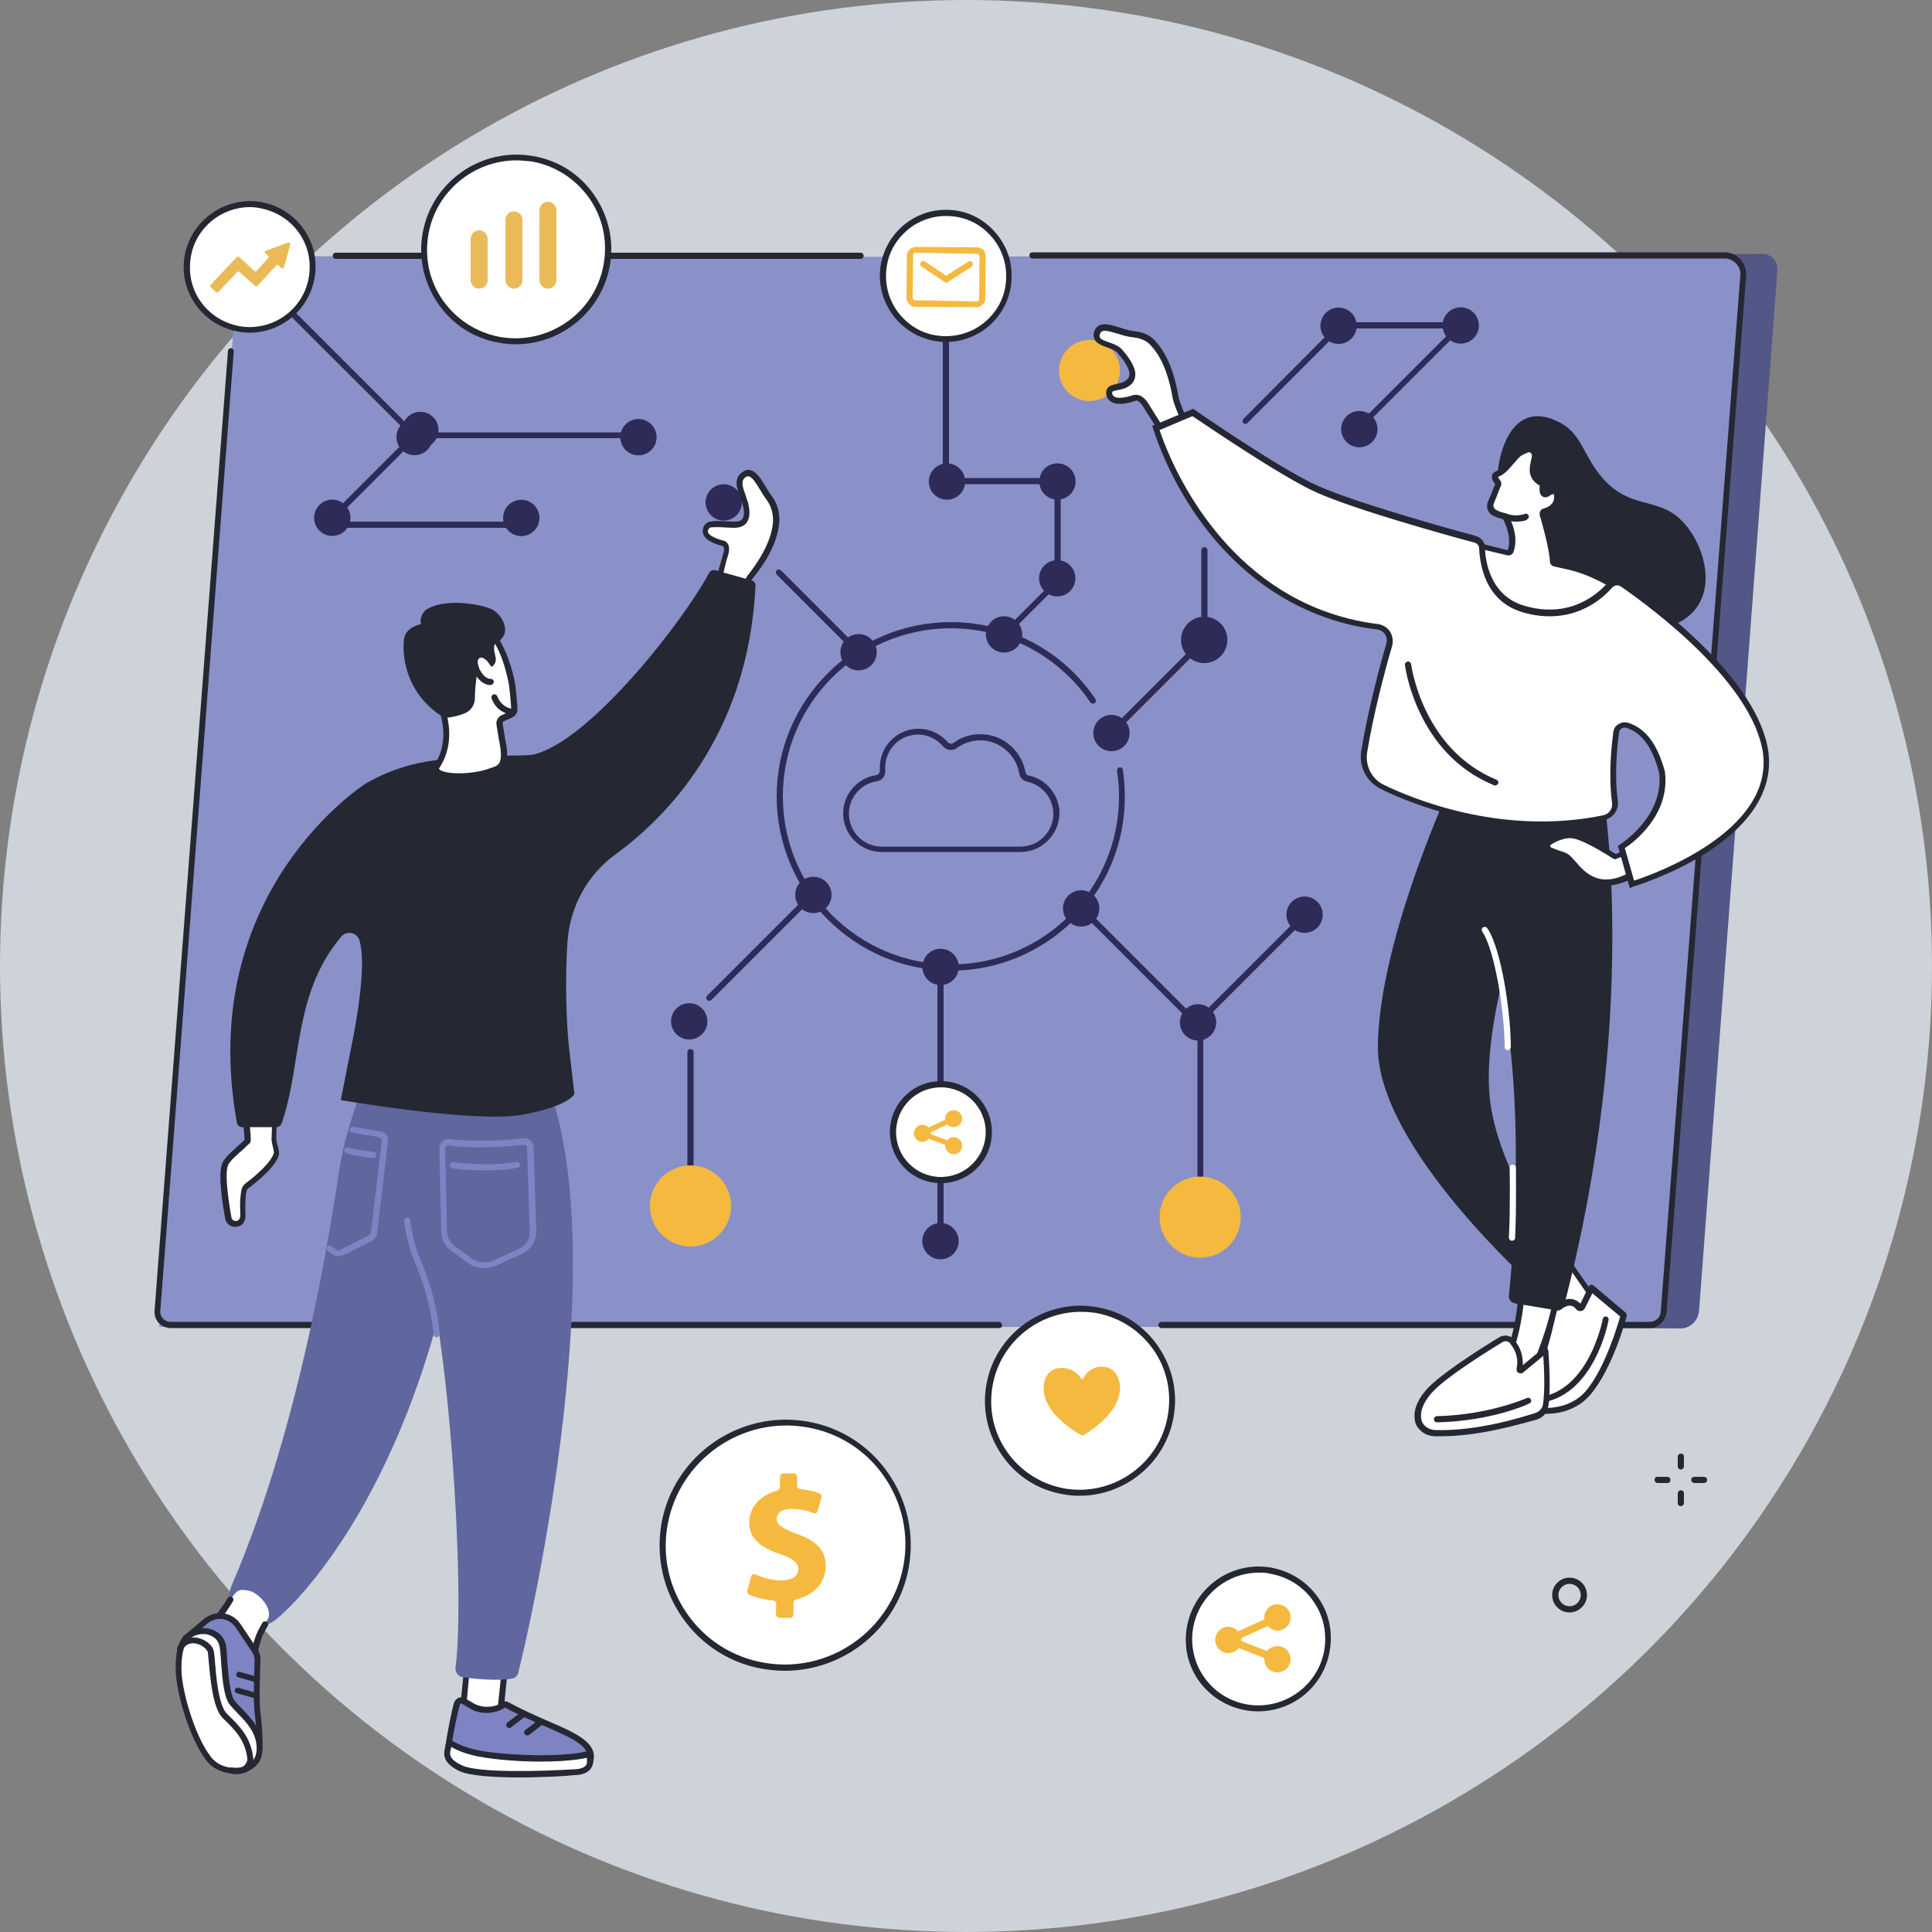
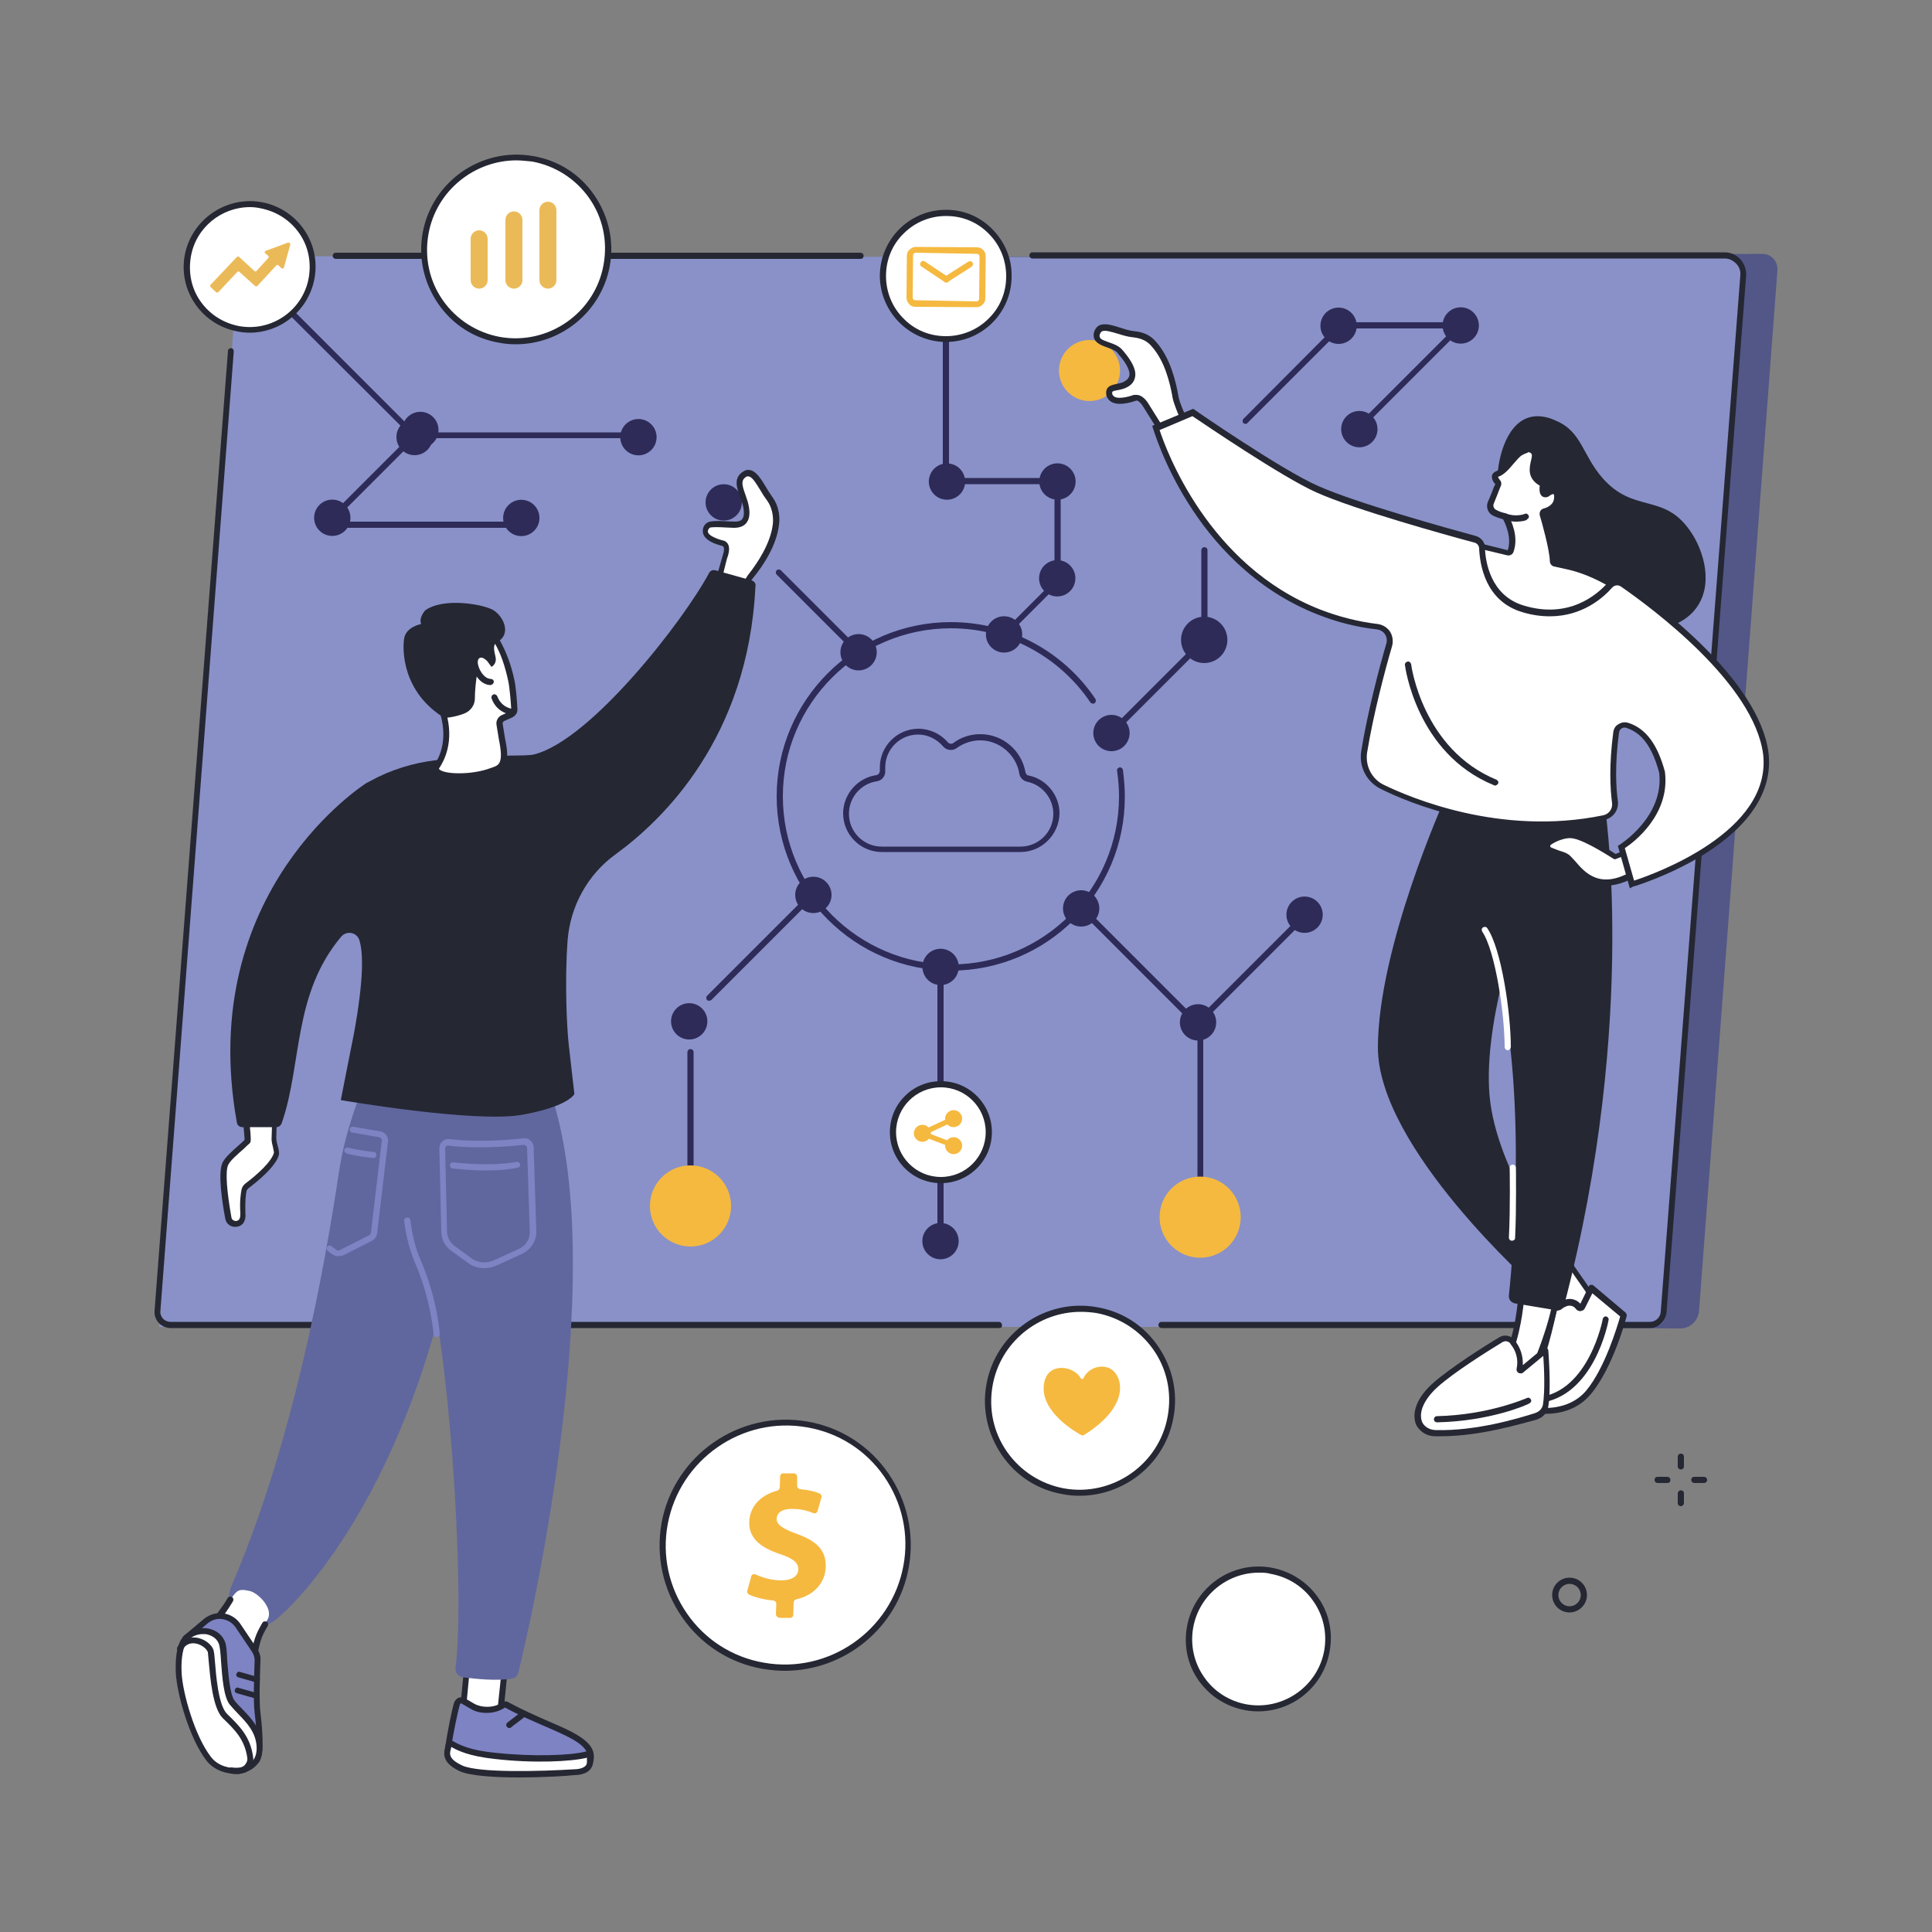
<svg xmlns="http://www.w3.org/2000/svg" version="1.1" x="0px" y="0px" viewBox="0 0 500 500" style="enable-background:new 0 0 500 500;" xml:space="preserve">
  <rect x="0" y="0" width="500" height="500" fill="#808080" stroke="none" />
  <style type="text/css">
	.st0{display:none;}
	.st1{display:inline;fill:#2E2B58;}
	.st2{fill:#CED2D9;}
	.st3{fill:#525787;}
	.st4{fill:#8991C8;}
	.st5{fill:#252733;}
	.st6{fill:#2E2B58;}
	.st7{fill:#F5B940;}
	.st8{fill:#FFFFFF;}
	.st9{fill:#EBBA58;}
	.st10{fill:#7D83C3;}
	.st11{fill:#60679E;}
</style>
  <g id="Layer_2" class="st0">
    <rect class="st1" width="500" height="500" />
  </g>
  <g id="Layer_1">
    <g>
-       <circle class="st2" cx="250" cy="250" r="250" />
-     </g>
+       </g>
  </g>
  <g id="Layer_3">
    <g>
      <g>
        <g>
          <g>
            <path class="st3" d="M434.7,343.8l-379.2-2.3L77.6,66.5l147.1,0.1l231.4-0.9c2.3,0,4,1.9,3.9,4.2l-20.3,269.5       C439.4,341.9,437.3,343.9,434.7,343.8z" />
            <path class="st4" d="M427.8,343.4H41.2L61.8,66.3l385.3,0.4c2.7,0,4.9,2.3,4.6,5l-20.6,268.6C431,342,429.6,343.4,427.8,343.4z       " />
          </g>
          <g>
            <path class="st5" d="M258.6,343.7H44.2c-1.2,0-2.3-0.5-3.1-1.3c-0.8-0.9-1.2-2-1.1-3.2l19-248.4c0-0.4,0.4-0.7,0.8-0.7       c0.4,0,0.7,0.4,0.7,0.8l-19,248.4c-0.1,0.7,0.2,1.4,0.7,2c0.5,0.5,1.2,0.8,1.9,0.8h214.4c0.4,0,0.8,0.3,0.8,0.8       C259.4,343.4,259.1,343.7,258.6,343.7z" />
            <path class="st5" d="M427,343.7H300.6c-0.4,0-0.8-0.3-0.8-0.8c0-0.4,0.3-0.8,0.8-0.8H427c1.4,0,2.7-1.1,2.8-2.6l20.6-268.3       c0.1-1.1-0.3-2.2-1.1-3c-0.8-0.8-1.8-1.3-2.9-1.3H267.2c-0.4,0-0.8-0.3-0.8-0.8c0-0.4,0.3-0.8,0.8-0.8h179.1       c1.5,0,3,0.6,4.1,1.8c1,1.1,1.6,2.7,1.5,4.2l-20.6,268.3C431.1,342,429.2,343.7,427,343.7z" />
            <path class="st5" d="M222.7,67H86.9c-0.4,0-0.8-0.3-0.8-0.8c0-0.4,0.3-0.8,0.8-0.8h135.8c0.4,0,0.8,0.3,0.8,0.8       C223.5,66.7,223.2,67,222.7,67z" />
          </g>
        </g>
        <g>
          <g>
            <path class="st6" d="M246.1,251.2c-24.8,0-45.1-20.2-45.1-45.1c0-24.8,20.2-45.1,45.1-45.1c15,0,29,7.4,37.4,19.9       c0.2,0.4,0.1,0.8-0.2,1.1c-0.4,0.2-0.8,0.1-1.1-0.2c-8.1-12-21.6-19.2-36.1-19.2c-24,0-43.5,19.5-43.5,43.5       c0,24,19.5,43.5,43.5,43.5c24,0,43.5-19.5,43.5-43.5c0-2.2-0.2-4.5-0.5-6.6c-0.1-0.4,0.2-0.8,0.6-0.9c0.4-0.1,0.8,0.2,0.9,0.6       c0.3,2.3,0.5,4.6,0.5,6.9C291.2,231,271,251.2,246.1,251.2z" />
            <path class="st6" d="M243.4,318.6c-0.4,0-0.8-0.3-0.8-0.8v-67.8c0-0.4,0.3-0.8,0.8-0.8c0.4,0,0.8,0.3,0.8,0.8v67.8       C244.2,318.3,243.9,318.6,243.4,318.6z" />
            <path class="st6" d="M259.9,165c-0.2,0-0.4-0.1-0.5-0.2c-0.3-0.3-0.3-0.8,0-1.1l13.5-13.5v-24.9h-28.1c-0.4,0-0.8-0.3-0.8-0.8       V88.2c0-0.4,0.3-0.8,0.8-0.8c0.4,0,0.8,0.3,0.8,0.8v35.5h28.1c0.4,0,0.8,0.3,0.8,0.8v25.9c0,0.2-0.1,0.4-0.2,0.5l-13.8,13.8       C260.3,164.9,260.1,165,259.9,165z" />
            <path class="st6" d="M310.7,307.1c-0.4,0-0.8-0.3-0.8-0.8v-40.1l-30.7-30.7c-0.3-0.3-0.3-0.8,0-1.1c0.3-0.3,0.8-0.3,1.1,0       l30.9,30.9c0.1,0.1,0.2,0.3,0.2,0.5v40.4C311.4,306.7,311.1,307.1,310.7,307.1z" />
            <path class="st6" d="M178.7,304.2c-0.4,0-0.8-0.3-0.8-0.8v-31.1c0-0.4,0.3-0.8,0.8-0.8c0.4,0,0.8,0.3,0.8,0.8v31.1       C179.5,303.9,179.1,304.2,178.7,304.2z" />
            <path class="st6" d="M183.5,259c-0.2,0-0.4-0.1-0.5-0.2c-0.3-0.3-0.3-0.8,0-1.1l26.1-26.1c0.3-0.3,0.8-0.3,1.1,0       c0.3,0.3,0.3,0.8,0,1.1l-26.1,26.1C183.9,258.9,183.7,259,183.5,259z" />
            <path class="st6" d="M287.6,190.4c-0.2,0-0.4-0.1-0.5-0.2c-0.3-0.3-0.3-0.8,0-1.1l21-21c0.3-0.3,0.8-0.3,1.1,0       c0.3,0.3,0.3,0.8,0,1.1l-21,21C288,190.3,287.8,190.4,287.6,190.4z" />
            <path class="st6" d="M166,113.4h-58.8c-0.2,0-0.4-0.1-0.5-0.2L70.1,76.7c-0.3-0.3-0.3-0.8,0-1.1c0.3-0.3,0.8-0.3,1.1,0       l36.3,36.3H166c0.4,0,0.8,0.3,0.8,0.8C166.8,113,166.4,113.4,166,113.4z" />
            <path class="st6" d="M222.2,169.6c-0.2,0-0.4-0.1-0.5-0.2L201,148.7c-0.3-0.3-0.3-0.8,0-1.1c0.3-0.3,0.8-0.3,1.1,0l20.6,20.6       c0.3,0.3,0.3,0.8,0,1.1C222.6,169.5,222.4,169.6,222.2,169.6z" />
            <path class="st6" d="M86.4,134.4c-0.2,0-0.4-0.1-0.5-0.2c-0.3-0.3-0.3-0.8,0-1.1l20.6-20.6c0.3-0.3,0.8-0.3,1.1,0       c0.3,0.3,0.3,0.8,0,1.1l-20.6,20.6C86.8,134.4,86.6,134.4,86.4,134.4z" />
            <path class="st6" d="M310.1,265.3c-0.2,0-0.4-0.1-0.5-0.2c-0.3-0.3-0.3-0.8,0-1.1l25.2-25.2c0.3-0.3,0.8-0.3,1.1,0       c0.3,0.3,0.3,0.8,0,1.1l-25.2,25.2C310.5,265.3,310.3,265.3,310.1,265.3z" />
            <path class="st6" d="M322.3,109.7c-0.2,0-0.4-0.1-0.5-0.2c-0.3-0.3-0.3-0.8,0-1.1L344,86.1c0.3-0.3,0.8-0.3,1.1,0       c0.3,0.3,0.3,0.8,0,1.1l-22.3,22.3C322.7,109.7,322.5,109.7,322.3,109.7z" />
            <path class="st6" d="M311.7,166.4c-0.4,0-0.8-0.3-0.8-0.8v-23.2c0-0.4,0.3-0.8,0.8-0.8c0.4,0,0.8,0.3,0.8,0.8v23.2       C312.5,166,312.1,166.4,311.7,166.4z" />
            <path class="st6" d="M351.7,111.4c-0.2,0-0.4-0.1-0.5-0.2c-0.3-0.3-0.3-0.8,0-1.1L376.3,85h-29.9c-0.4,0-0.8-0.3-0.8-0.8       c0-0.4,0.3-0.8,0.8-0.8h31.8c0.3,0,0.6,0.2,0.7,0.5c0.1,0.3,0.1,0.6-0.2,0.8l-26.4,26.4C352.1,111.3,351.9,111.4,351.7,111.4z" />
            <path class="st6" d="M133,136.6H84.2c-0.4,0-0.8-0.3-0.8-0.8c0-0.4,0.3-0.8,0.8-0.8H133c0.4,0,0.8,0.3,0.8,0.8       C133.8,136.2,133.5,136.6,133,136.6z" />
          </g>
          <g>
            <ellipse transform="matrix(0.23 -0.973 0.973 0.23 -55.902 429.544)" class="st6" cx="243.4" cy="250.1" rx="4.7" ry="4.7" />
            <circle class="st6" cx="243.4" cy="321.2" r="4.7" />
            <ellipse transform="matrix(0.707 -0.707 0.707 0.707 -39.988 231.845)" class="st6" cx="259.9" cy="164.2" rx="4.7" ry="4.7" />
            <ellipse transform="matrix(0.23 -0.973 0.973 0.23 65.218 381.487)" class="st6" cx="273.6" cy="149.5" rx="4.7" ry="4.7" />
            <ellipse transform="matrix(0.23 -0.973 0.973 0.23 89.601 362.19)" class="st6" cx="273.6" cy="124.5" rx="4.7" ry="4.7" />
            <ellipse transform="matrix(0.23 -0.973 0.973 0.23 67.59 334.378)" class="st6" cx="245" cy="124.5" rx="4.7" ry="4.7" />
            <ellipse transform="matrix(0.23 -0.973 0.973 0.23 -13.208 453.292)" class="st6" cx="279.8" cy="235" rx="4.7" ry="4.7" />
            <circle class="st7" cx="310.6" cy="315" r="10.5" />
            <circle class="st7" cx="178.7" cy="312.1" r="10.5" />
            <circle class="st6" cx="210.5" cy="231.6" r="4.7" />
            <ellipse transform="matrix(0.23 -0.973 0.973 0.23 37.017 425.935)" class="st6" cx="287.6" cy="189.6" rx="4.7" ry="4.7" />
            <ellipse transform="matrix(0.707 -0.707 0.707 0.707 -134.619 203.589)" class="st6" cx="178.4" cy="264.3" rx="4.7" ry="4.7" />
            <ellipse transform="matrix(0.23 -0.973 0.973 0.23 17.183 247.869)" class="st6" cx="165.2" cy="113.1" rx="4.7" ry="4.7" />
            <ellipse transform="matrix(0.707 -0.707 0.707 0.707 -37.032 170.532)" class="st6" cx="187.3" cy="130" rx="4.7" ry="4.7" />
            <ellipse transform="matrix(0.707 -0.707 0.707 0.707 -46.826 109.508)" class="st6" cx="108.8" cy="111.3" rx="4.7" ry="4.7" />
            <ellipse transform="matrix(0.707 -0.707 0.707 0.707 -96.26 296.755)" class="st6" cx="310.1" cy="264.6" rx="4.7" ry="4.7" />
            <ellipse transform="matrix(0.707 -0.707 0.707 0.707 -68.476 308.133)" class="st6" cx="337.7" cy="236.7" rx="4.7" ry="4.7" />
            <ellipse transform="matrix(0.707 -0.707 0.707 0.707 -25.801 268.891)" class="st6" cx="311.7" cy="165.6" rx="6" ry="6" />
            <ellipse transform="matrix(0.23 -0.973 0.973 0.23 184.828 401.986)" class="st6" cx="346.4" cy="84.2" rx="4.7" ry="4.7" />
            <ellipse transform="matrix(0.707 -0.707 0.707 0.707 51.185 292.017)" class="st6" cx="378.1" cy="84.2" rx="4.7" ry="4.7" />
            <ellipse transform="matrix(0.23 -0.973 0.973 0.23 163.001 427.757)" class="st6" cx="351.7" cy="110.9" rx="4.7" ry="4.7" />
            <ellipse transform="matrix(0.707 -0.707 0.707 0.707 -69.547 100.064)" class="st6" cx="86" cy="134" rx="4.7" ry="4.7" />
            <ellipse transform="matrix(0.23 -0.973 0.973 0.23 -26.5 234.482)" class="st6" cx="134.9" cy="134" rx="4.7" ry="4.7" />
            <ellipse transform="matrix(0.609 -0.793 0.793 0.609 34.174 261.113)" class="st7" cx="282" cy="95.9" rx="7.9" ry="7.9" />
            <circle class="st6" cx="222.2" cy="168.8" r="4.7" />
            <ellipse transform="matrix(0.707 -0.707 0.707 0.707 -48.529 108.999)" class="st6" cx="107.3" cy="113.1" rx="4.7" ry="4.7" />
          </g>
        </g>
        <g>
          <g>
            <path class="st6" d="M264.1,220.5h-35.9c-5.5,0-10-4.5-10-10c0-4.9,3.7-9.2,8.6-9.9c0.5-0.1,0.9-0.6,0.9-1.1c0-0.3,0-0.6,0-0.9       c0-5.5,4.5-10,10-10c2.9,0,5.7,1.3,7.6,3.5c0.3,0.4,1,0.5,1.4,0.2c2-1.5,4.4-2.3,7-2.3c5.8,0,10.7,4.2,11.7,9.9       c0.1,0.4,0.4,0.8,0.8,0.8c4.6,0.9,8,5.1,8,9.8C274.1,216,269.6,220.5,264.1,220.5z M237.6,190.1c-4.7,0-8.5,3.8-8.5,8.5       c0,0.3,0,0.5,0,0.8c0.1,1.4-0.8,2.6-2.2,2.8c-4.1,0.6-7.2,4.2-7.2,8.4c0,4.7,3.8,8.5,8.5,8.5h35.9c4.7,0,8.5-3.8,8.5-8.5       c0-4-2.9-7.5-6.8-8.3c-1-0.2-1.9-1.1-2-2.1c-0.8-4.9-5.2-8.6-10.1-8.6c-2.2,0-4.3,0.7-6.1,2c-1.1,0.8-2.6,0.6-3.5-0.4       C242.4,191.2,240,190.1,237.6,190.1z" />
          </g>
        </g>
      </g>
      <g>
        <g>
          <ellipse transform="matrix(0.23 -0.973 0.973 0.23 -97.647 462.685)" class="st8" cx="243.5" cy="293" rx="12.4" ry="12.4" />
          <path class="st5" d="M243.5,306.2c-7.3,0-13.2-5.9-13.2-13.2c0-7.3,5.9-13.2,13.2-13.2c7.3,0,13.2,5.9,13.2,13.2      C256.7,300.3,250.8,306.2,243.5,306.2z M243.5,281.4c-6.4,0-11.6,5.2-11.6,11.6c0,6.4,5.2,11.6,11.6,11.6      c6.4,0,11.6-5.2,11.6-11.6C255.1,286.6,249.9,281.4,243.5,281.4z" />
        </g>
        <path class="st7" d="M246.8,294.3c-0.7,0-1.3,0.3-1.7,0.8l-4.2-1.6c0-0.1,0-0.1,0-0.2c0-0.1,0-0.2,0-0.3l4.3-2     c0.4,0.5,1,0.7,1.6,0.7c1.2,0,2.2-1,2.2-2.2c0-1.2-1-2.2-2.2-2.2c-1.2,0-2.2,1-2.2,2.2c0,0.1,0,0.2,0,0.3l-4.3,2     c-0.4-0.5-1-0.7-1.6-0.7c-1.2,0-2.2,1-2.2,2.2c0,1.2,1,2.2,2.2,2.2c0.7,0,1.3-0.3,1.7-0.8l4.2,1.6c0,0.1,0,0.1,0,0.2     c0,1.2,1,2.2,2.2,2.2c1.2,0,2.2-1,2.2-2.2C249,295.3,248,294.3,246.8,294.3z" />
      </g>
      <g>
        <g>
          <ellipse transform="matrix(0.826 -0.564 0.564 0.826 -190.063 184.145)" class="st8" cx="203.3" cy="400" rx="31.8" ry="31.6" />
          <path class="st5" d="M203.1,432.4c-1.9,0-3.8-0.2-5.7-0.5c-8.6-1.5-16-6.3-20.9-13.4c-4.9-7.1-6.8-15.7-5.3-24.3      c3.2-17.6,20.2-29.4,37.8-26.3c8.6,1.5,16,6.3,20.9,13.4c4.9,7.1,6.8,15.7,5.3,24.3C232.4,421.3,218.6,432.4,203.1,432.4z       M172,394.4l0.8,0.1c-1.5,8.1,0.3,16.3,5,23.1c4.7,6.8,11.8,11.3,19.9,12.7c16.8,3,33-8.3,36.1-25.1c1.5-8.1-0.3-16.3-5-23.1      c-4.7-6.8-11.8-11.3-19.9-12.7c-16.8-3-33,8.3-36.1,25.1L172,394.4z" />
        </g>
        <g>
          <path class="st7" d="M200.8,417.8l0.1-2.7c0-0.5-0.3-0.8-0.8-0.9c-2.4-0.2-4.6-0.8-6.2-1.5c-0.4-0.2-0.6-0.6-0.5-1l1-3.7      c0.1-0.5,0.7-0.8,1.2-0.5c1.8,0.8,4.1,1.5,6.6,1.5c2.6,0,4.4-1,4.4-2.9c0-1.7-1.4-2.8-4.7-3.9c-4.8-1.6-8.1-3.9-8-8.3      c0.1-3.8,2.7-6.9,7.2-8.1c0.4-0.1,0.6-0.4,0.7-0.8l0.1-2.9c0-0.5,0.4-0.8,0.8-0.8l2.7,0c0.5,0,0.9,0.4,0.9,0.9l0,2.3      c0,0.5,0.3,0.8,0.8,0.9c2.2,0.2,3.8,0.6,5,1.1c0.4,0.2,0.6,0.6,0.5,1l-1,3.5c-0.1,0.5-0.7,0.8-1.1,0.6c-1.2-0.5-3-1.1-5.6-1.1      c-2.9,0-3.9,1.3-3.9,2.6c0,1.5,1.5,2.5,5.3,3.9c5.3,1.9,7.5,4.4,7.4,8.5c-0.1,3.9-2.8,7.3-7.6,8.4c-0.4,0.1-0.7,0.4-0.7,0.8      l-0.1,3.2c0,0.5-0.4,0.8-0.8,0.8l-2.7,0C201.2,418.6,200.8,418.2,200.8,417.8z" />
        </g>
      </g>
      <g>
        <g>
          <g>
            <g>
              <ellipse transform="matrix(0.826 -0.564 0.564 0.826 -182.409 257.422)" class="st8" cx="325.7" cy="424.2" rx="18" ry="17.9" />
              <path class="st5" d="M325.6,442.9c-1.1,0-2.2-0.1-3.3-0.3c-4.9-0.9-9.2-3.6-12.1-7.7c-2.9-4.1-3.9-9.1-3-14        c1.9-10.2,11.6-17,21.8-15.2c4.9,0.9,9.2,3.6,12.1,7.7c2.9,4.1,3.9,9.1,3,14C342.5,436.5,334.6,442.9,325.6,442.9z M325.8,407        c-8.2,0-15.5,5.9-17,14.2c-0.8,4.5,0.2,9.1,2.8,12.8c2.6,3.8,6.6,6.3,11.1,7.1c9.3,1.6,18.3-4.6,20-13.9        c0.8-4.5-0.2-9.1-2.8-12.8c-2.6-3.8-6.6-6.3-11.1-7.1C327.8,407,326.8,407,325.8,407z" />
            </g>
          </g>
        </g>
-         <path class="st7" d="M330.6,426c-1.1,0-2.1,0.5-2.7,1.3l-6.6-2.6c0-0.1,0-0.2,0-0.3c0-0.2,0-0.3,0-0.5l6.8-3.1     c0.6,0.7,1.5,1.2,2.5,1.2c1.9,0,3.4-1.5,3.4-3.4c0-1.9-1.5-3.4-3.4-3.4c-1.9,0-3.4,1.5-3.4,3.4c0,0.2,0,0.3,0,0.5l-6.8,3.1     c-0.6-0.7-1.5-1.2-2.5-1.2c-1.9,0-3.4,1.5-3.4,3.4c0,1.9,1.5,3.4,3.4,3.4c1.1,0,2.1-0.5,2.7-1.3l6.6,2.6c0,0.1,0,0.2,0,0.3     c0,1.9,1.5,3.4,3.4,3.4c1.9,0,3.4-1.5,3.4-3.4C334,427.6,332.5,426,330.6,426z" />
      </g>
      <g>
        <g>
          <ellipse transform="matrix(0.826 -0.564 0.564 0.826 -13.148 86.539)" class="st8" cx="133.6" cy="64.6" rx="23.9" ry="23.7" />
          <path class="st5" d="M133.5,89.1c-1.4,0-2.8-0.1-4.3-0.4c-6.5-1.1-12.1-4.7-15.8-10.1c-3.7-5.4-5.2-11.9-4-18.4      C111.8,47,124.6,38,138,40.4c6.5,1.1,12.1,4.7,15.8,10.1c3.7,5.4,5.2,11.9,4,18.4C155.6,80.7,145.2,89.1,133.5,89.1z       M133.7,41.5c-11,0-20.8,7.9-22.8,19c-1.1,6.1,0.2,12.2,3.7,17.2c3.5,5,8.8,8.4,14.8,9.5c12.5,2.2,24.6-6.2,26.8-18.7      c1.1-6.1-0.2-12.2-3.7-17.2c-3.5-5-8.8-8.4-14.8-9.5C136.4,41.7,135,41.5,133.7,41.5z" />
        </g>
        <g>
          <path class="st9" d="M124,74.7L124,74.7c-1.2,0-2.2-1-2.2-2.2V61.8c0-1.2,1-2.2,2.2-2.2l0,0c1.2,0,2.2,1,2.2,2.2v10.7      C126.2,73.7,125.2,74.7,124,74.7z" />
          <path class="st9" d="M133,74.7L133,74.7c-1.2,0-2.2-1-2.2-2.2V56.9c0-1.2,1-2.2,2.2-2.2l0,0c1.2,0,2.2,1,2.2,2.2v15.7      C135.2,73.7,134.2,74.7,133,74.7z" />
          <path class="st9" d="M141.8,74.7L141.8,74.7c-1.2,0-2.2-1-2.2-2.2V54.4c0-1.2,1-2.2,2.2-2.2l0,0c1.2,0,2.2,1,2.2,2.2v18.1      C144,73.7,143,74.7,141.8,74.7z" />
        </g>
      </g>
      <g>
        <g>
          <ellipse transform="matrix(0.826 -0.564 0.564 0.826 -27.698 48.451)" class="st8" cx="64.6" cy="69.1" rx="16.3" ry="16.2" />
          <path class="st5" d="M64.6,86.1c-1,0-2-0.1-3-0.3c-4.5-0.8-8.4-3.3-11-7c-2.6-3.7-3.6-8.2-2.8-12.7c1.7-9.2,10.6-15.4,19.8-13.8      c4.5,0.8,8.4,3.3,11,7c2.6,3.7,3.6,8.2,2.8,12.7C79.9,80.3,72.7,86.1,64.6,86.1z M64.7,53.6c-7.4,0-14,5.3-15.3,12.8      c-0.7,4.1,0.1,8.2,2.5,11.6c2.4,3.4,5.9,5.6,10,6.4c8.4,1.5,16.5-4.1,18-12.5c0.7-4.1-0.1-8.2-2.5-11.6c-2.4-3.4-5.9-5.6-10-6.4      C66.5,53.7,65.6,53.6,64.7,53.6z" />
        </g>
        <path class="st9" d="M74.5,62.8l-5.7,2.1c-0.3,0.1-0.4,0.5-0.1,0.7l0.7,0.6c0.2,0.2,0.2,0.4,0,0.6l-3,3.3c-0.2,0.2-0.4,0.2-0.6,0     l-3.9-3.6c-0.2-0.2-0.4-0.1-0.6,0l-6.8,7.2c-0.2,0.2-0.1,0.4,0,0.6l1.4,1.3c0.2,0.2,0.4,0.1,0.6,0l4.9-5.2c0.2-0.2,0.4-0.2,0.6,0     L66,74c0.2,0.2,0.4,0.1,0.6,0l4.9-5.3c0.2-0.2,0.4-0.2,0.6,0l0.7,0.7c0.2,0.2,0.6,0.1,0.7-0.2l1.6-5.8     C75.2,63,74.9,62.7,74.5,62.8z" />
      </g>
      <g>
        <g>
          <ellipse transform="matrix(0.453 -0.892 0.892 0.453 70.336 257.392)" class="st8" cx="244.8" cy="71.4" rx="16.3" ry="16.3" />
          <path class="st5" d="M244.8,88.5c0,0-0.1,0-0.1,0c-9.4-0.1-17-7.8-17-17.2c0.1-9.4,7.7-17,17.1-17c0,0,0.1,0,0.1,0      c4.6,0,8.8,1.8,12,5.1c3.2,3.3,5,7.6,4.9,12.1C261.8,80.9,254.2,88.5,244.8,88.5z M244.8,55.9c-4.1,0-8,1.6-10.9,4.5      c-3,2.9-4.6,6.8-4.6,11c0,4.2,1.6,8.1,4.5,11c2.9,3,6.8,4.6,11,4.6c4.1,0,8.1-1.6,11-4.5c3-2.9,4.6-6.8,4.6-11      c0-4.2-1.6-8.1-4.5-11c-2.9-3-6.8-4.6-11-4.6C244.9,55.9,244.8,55.9,244.8,55.9z" />
        </g>
        <g>
          <path class="st7" d="M252.7,79.5C252.7,79.5,252.7,79.5,252.7,79.5l-15.8-0.1c-0.6,0-1.2-0.2-1.6-0.7c-0.4-0.4-0.7-1-0.7-1.6      l0.1-10.9c0-0.6,0.2-1.2,0.7-1.6c0.4-0.4,1-0.7,1.6-0.7l15.8,0.1c1.3,0,2.3,1,2.3,2.3L255,77.2c0,0.6-0.2,1.2-0.7,1.6      C253.9,79.3,253.3,79.5,252.7,79.5z M252.7,78c0.2,0,0.4-0.1,0.5-0.2c0.1-0.1,0.2-0.3,0.2-0.5l0.1-10.9c0-0.4-0.3-0.7-0.7-0.7      L237,65.4c-0.2,0-0.4,0.1-0.5,0.2c-0.1,0.1-0.2,0.3-0.2,0.5l-0.1,10.9c0,0.2,0.1,0.4,0.2,0.5c0.1,0.1,0.3,0.2,0.5,0.2L252.7,78z      " />
          <path class="st7" d="M244.9,73.1c-0.1,0-0.3,0-0.4-0.1l-6-4c-0.4-0.2-0.5-0.7-0.2-1.1c0.2-0.4,0.7-0.5,1.1-0.2l6,4      c0.4,0.2,0.5,0.7,0.2,1.1C245.4,73,245.1,73.1,244.9,73.1z" />
          <path class="st7" d="M244.9,73.1c-0.3,0-0.5-0.1-0.6-0.4c-0.2-0.4-0.1-0.8,0.2-1.1l6.1-3.9c0.4-0.2,0.8-0.1,1.1,0.2      c0.2,0.4,0.1,0.8-0.2,1.1l-6.1,3.9C245.2,73.1,245.1,73.1,244.9,73.1z" />
        </g>
      </g>
      <g>
        <g>
          <ellipse transform="matrix(0.826 -0.564 0.564 0.826 -155.687 220.61)" class="st8" cx="279.6" cy="362.5" rx="23.9" ry="23.7" />
          <path class="st5" d="M279.4,387.1c-1.4,0-2.8-0.1-4.3-0.4c-6.5-1.1-12.1-4.7-15.8-10.1c-3.7-5.4-5.2-11.9-4-18.4l0,0      c2.4-13.3,15.3-22.3,28.6-19.9c6.5,1.1,12.1,4.7,15.8,10.1c3.7,5.4,5.2,11.9,4,18.4C301.6,378.7,291.1,387.1,279.4,387.1z       M279.7,339.5c-11,0-20.8,7.9-22.8,19l0,0c-1.1,6.1,0.2,12.2,3.7,17.2c3.5,5,8.8,8.4,14.8,9.5c12.5,2.2,24.6-6.2,26.8-18.7      c1.1-6.1-0.2-12.2-3.7-17.2c-3.5-5-8.8-8.4-14.8-9.5C282.3,339.6,281,339.5,279.7,339.5z" />
        </g>
        <path class="st7" d="M280.5,371.4c-0.2,0.1-0.4,0.1-0.7,0c-1.8-1-10-5.9-9.7-12.4c0.3-6.8,7.8-5.7,9.6-2.3     c0.1,0.1,0.2,0.2,0.4,0.2c0.1,0,0.3-0.1,0.3-0.2c0.9-2.2,3.8-3.7,6.5-2.7C290.2,355.2,293.5,363.3,280.5,371.4z" />
      </g>
      <g>
        <g>
          <g>
            <g>
              <path class="st8" d="M121.1,428.7l-1.6,16.6c-0.1,0.5,0.3,0.9,0.7,0.9l8.2,0.5c0.4,0,0.7-0.3,0.7-0.7l1.5-15.1L121.1,428.7z" />
              <path class="st5" d="M128.5,447.5C128.4,447.5,128.4,447.5,128.5,447.5l-8.3-0.5c-0.4,0-0.8-0.2-1-0.5        c-0.3-0.3-0.4-0.8-0.4-1.3l1.6-16.6c0-0.2,0.1-0.4,0.3-0.6c0.2-0.1,0.4-0.2,0.6-0.1l9.6,2.3c0.4,0.1,0.6,0.4,0.6,0.8        l-1.5,15.1C129.8,446.9,129.2,447.5,128.5,447.5z M120.3,445.4l8.1,0.5l1.5-14.4l-8.1-1.9L120.3,445.4        C120.3,445.4,120.3,445.4,120.3,445.4z M120.3,445.5L120.3,445.5L120.3,445.5z" />
            </g>
            <g>
              <path class="st10" d="M118.2,441c-0.5,2-1.7,7.5-2.2,10.8c-0.3,2.1,1,4.1,3,4.6c5.7,1.5,19.3,1.5,30.7,2        c0.8,0,2.2-0.3,2.8-2.2c2.2-6.4-9.8-8.4-21.5-14.8c-0.2-0.1-0.5-0.1-0.7,0c-0.1,0.1-0.3,0.2-0.5,0.3c-2,1.3-5.5,1.3-7.5,0.1        l-2.4-1.4C119.3,439.9,118.4,440.3,118.2,441z" />
              <path class="st5" d="M149.8,459.1c0,0-0.1,0-0.1,0c-2.9-0.1-6-0.2-9-0.3c-9-0.3-17.5-0.5-21.8-1.7c-2.4-0.7-3.9-3-3.6-5.5        c0.5-3.3,1.6-8.9,2.2-10.9l0,0c0.2-0.6,0.6-1,1.1-1.3c0.6-0.2,1.2-0.2,1.7,0.1l2.4,1.4c1.9,1.1,4.9,1.1,6.7,0        c0.2-0.1,0.4-0.2,0.5-0.3c0.5-0.3,1.1-0.4,1.6-0.1c3.5,1.9,7.1,3.5,10.3,4.9c7.5,3.2,13.3,5.8,11.6,10.9        C152.6,458.4,151,459.1,149.8,459.1z M119,441.2c-0.6,2-1.7,7.5-2.2,10.7c-0.2,1.7,0.8,3.3,2.5,3.7c4.2,1.1,13,1.4,21.5,1.6        c3,0.1,6.1,0.2,9,0.3c0.2,0,1.5,0,2.1-1.7c1.2-3.6-3.1-5.7-10.8-9c-3.2-1.4-6.8-2.9-10.4-4.9c-0.1,0.1-0.3,0.2-0.5,0.3        c-2.3,1.4-6,1.5-8.3,0.1l-2.4-1.4c-0.1-0.1-0.3-0.1-0.3,0C119.1,441,119,441,119,441.2L119,441.2z" />
            </g>
            <g>
              <path class="st8" d="M115.7,453.3c0,0.1,0,0.1,0,0.1c-0.3,2.1,1.7,3.4,3.6,4.3c5.6,2.6,28.3,1.1,29.2,1.1c0,0,0,0,0,0        c0.3,0,3.2,0,4-1.8c0.1-0.2,0.2-0.5,0.2-0.8c0.1-0.5,0-1-0.1-1.4l0,0c-0.1-0.4-0.5-0.6-0.8-0.5c-4.2,1.1-14,1.4-23.9,0.4        c-6.5-0.7-9.4-2.1-10.9-3c-0.4-0.2-0.9,0-1,0.5C115.9,452.3,115.8,452.8,115.7,453.3z" />
              <path class="st5" d="M134.2,460c-6.1,0-12.5-0.4-15.2-1.6c-1.2-0.6-4.4-2.1-4-5.1c0,0,0-0.1,0-0.2c0,0,0,0,0,0l0.3-1.4        c0.1-0.5,0.4-0.9,0.8-1.1c0.4-0.2,0.9-0.2,1.3,0.1c1.6,0.9,4.4,2.3,10.6,2.9c10.1,1.1,19.7,0.7,23.6-0.3        c0.4-0.1,0.8,0,1.1,0.2c0.3,0.2,0.6,0.5,0.7,0.9c0.1,0.6,0.2,1.2,0.1,1.7c-0.1,0.4-0.1,0.8-0.3,1.1c-1,2.2-4.1,2.2-4.7,2.2        C147.2,459.6,140.8,460,134.2,460z M116.5,453.4L116.5,453.4c-0.2,1.4,0.8,2.4,3.1,3.5c4.3,2,20.7,1.5,28.8,1c0,0,0.1,0,0.1,0        c0.9,0,2.8-0.2,3.3-1.3c0-0.1,0.1-0.2,0.1-0.6c0-0.3,0-0.7,0-1.1c-4.1,1-13.8,1.5-24,0.3c-6.4-0.7-9.4-2.1-11.1-3.1        L116.5,453.4z" />
            </g>
            <path class="st5" d="M131.8,447.2c-0.2,0-0.5-0.1-0.6-0.3c-0.3-0.3-0.2-0.8,0.1-1.1l3.4-2.6c0.3-0.3,0.8-0.2,1.1,0.1       c0.3,0.3,0.2,0.8-0.1,1.1l-3.4,2.6C132.2,447.2,132,447.2,131.8,447.2z" />
-             <path class="st5" d="M136.4,449.1c-0.2,0-0.5-0.1-0.6-0.3c-0.3-0.3-0.2-0.8,0.2-1.1l3-2.3c0.3-0.3,0.8-0.2,1.1,0.2       c0.3,0.3,0.2,0.8-0.2,1.1l-3,2.3C136.7,449.1,136.6,449.1,136.4,449.1z" />
          </g>
          <g>
            <path class="st11" d="M96.6,275.3c0,0-6.5,13.1-8.7,26.9c-2,12.8-9.6,65.6-27.9,108c-2.1,4.8,0.3,9.8,5.4,10.9       c2,0.4,2.9-0.3,4.7-1.1c0.9-0.4,2.4-1.8,2.4-1.8s32.5-27.1,45.7-98.3c8.5-45.8,7.1-42.2,7.1-42.2L96.6,275.3z" />
            <path class="st11" d="M105.7,281.3c0,0-3.8,24.8,3.4,43.2c6.9,17.7,11.4,87,8.8,107c-0.2,1.3,0.7,2.4,2,2.6       c3.2,0.4,8.8,1,12.7,0.3c0.7-0.1,1.3-0.7,1.5-1.4c2.6-10.2,23.9-102,8.8-149L105.7,281.3z" />
            <path class="st10" d="M113,346.1c-0.4,0-0.7-0.3-0.8-0.7c0-0.1-0.6-8.9-4.8-18.6c-1.3-3.1-2.3-6.7-2.8-10.8       c-0.1-0.4,0.2-0.8,0.7-0.9c0.4-0.1,0.8,0.2,0.9,0.7c0.5,4,1.4,7.5,2.7,10.4c4.3,10,4.9,18.8,4.9,19.1       C113.8,345.7,113.5,346,113,346.1C113,346.1,113,346.1,113,346.1z" />
            <path class="st10" d="M125.3,328.2c-1.4,0-2.9-0.4-4.1-1.3l-4.4-3.2c-1.6-1.1-2.5-2.9-2.6-4.8l-0.5-21.6c0-0.7,0.2-1.4,0.8-1.9       c0.5-0.5,1.2-0.7,2-0.6l0,0c3.6,0.5,10.9,0.7,19-0.2c0.7-0.1,1.3,0.1,1.8,0.6c0.5,0.4,0.8,1.1,0.8,1.7l0.7,21.6       c0.1,2.6-1.4,4.9-3.7,6l-6.8,3.1C127.2,328,126.3,328.2,125.3,328.2z M116.1,296.4c-0.2,0-0.4,0.1-0.6,0.2       c-0.2,0.2-0.3,0.4-0.3,0.7l0.5,21.6c0.1,1.4,0.8,2.7,2,3.6l4.4,3.2c1.6,1.1,3.6,1.3,5.4,0.6l6.8-3.1c1.8-0.8,2.9-2.6,2.8-4.5       l-0.7-21.6c0-0.2-0.1-0.4-0.3-0.6c-0.2-0.2-0.4-0.2-0.6-0.2c-8.2,0.9-15.7,0.7-19.4,0.2l0,0       C116.1,296.4,116.1,296.4,116.1,296.4z" />
            <path class="st10" d="M87.5,325.1c-0.5,0-1-0.2-1.4-0.4l-1.3-1c-0.3-0.3-0.4-0.7-0.1-1.1c0.3-0.3,0.7-0.4,1.1-0.1l1.3,1       c0.2,0.2,0.6,0.2,0.9,0l7.5-3.8c0.3-0.1,0.4-0.4,0.5-0.7l2.8-23.7c0.1-0.5-0.3-0.9-0.7-1l-7-1.2c-0.4-0.1-0.7-0.5-0.6-0.9       c0.1-0.4,0.5-0.7,0.9-0.6l7,1.2c1.3,0.2,2.2,1.4,2,2.7l-2.8,23.7c-0.1,0.8-0.6,1.5-1.3,1.9l-7.5,3.8       C88.2,325,87.9,325.1,87.5,325.1z" />
            <path class="st10" d="M125.6,302.9c-4.7,0-8.3-0.5-8.5-0.5c-0.4-0.1-0.7-0.4-0.7-0.9c0.1-0.4,0.4-0.7,0.9-0.7       c0.1,0,8.7,1.2,16.4-0.1c0.4-0.1,0.8,0.2,0.9,0.6c0.1,0.4-0.2,0.8-0.6,0.9C131.1,302.8,128.2,302.9,125.6,302.9z" />
            <path class="st10" d="M96.7,299.7C96.7,299.7,96.7,299.7,96.7,299.7c-3.6-0.3-6.9-1.1-7-1.2c-0.4-0.1-0.7-0.5-0.6-0.9       c0.1-0.4,0.5-0.7,0.9-0.6c0,0,3.3,0.8,6.7,1.1c0.4,0,0.7,0.4,0.7,0.8C97.4,299.4,97.1,299.7,96.7,299.7z" />
          </g>
          <g>
            <path class="st8" d="M65.4,429.1c1-5,1.4-6,3.8-9.9c1.8-2.9-2.6-7.2-4.8-7.5c-3.7-0.8-3.1,0.4-7.3,5.8l-3.3,4.1       C53.8,421.6,64.5,433.5,65.4,429.1z" />
            <path class="st5" d="M64.4,430.9c-3.1,0-9.2-6.6-11.1-8.8c-0.3-0.3-0.3-0.7,0-1l3.1-3.8c1.1-1.5,1.9-2.6,2.5-3.7       c0.2-0.4,0.7-0.5,1.1-0.3c0.4,0.2,0.5,0.7,0.3,1.1c-0.7,1.1-1.4,2.3-2.6,3.9l-2.7,3.3c3.7,4.1,8.4,8.1,9.6,7.7       c0.1,0,0.1-0.2,0.2-0.3c0.9-4.5,1.2-5.8,3.1-9c0.2-0.4,0.7-0.5,1.1-0.3c0.4,0.2,0.5,0.7,0.3,1.1c-1.8,2.9-2,4.1-2.9,8.5       c-0.2,1.1-0.9,1.4-1.3,1.5C64.7,430.8,64.5,430.9,64.4,430.9z" />
            <g>
              <path class="st10" d="M65.9,427.2l-4.3-6.4c-2-3-6.2-3.5-8.8-0.9L48,424c0,0-0.9,2.8-0.6,4.6c0.4,2.4,1.1,5.7,2.6,9.1        c2.3,5.1,8.5,15.5,10.8,19.1c0.5,0.8,1.6,1.5,2.5,1.1c1-0.4,2-1.2,2.9-2.1c1.5-1.4,1-8,0.5-12.6c-0.3-2.9-0.1-10.4,0-13.5        C66.7,428.9,66.4,428,65.9,427.2z" />
              <path class="st5" d="M62.7,458.8c-1.1,0-2.2-0.8-2.6-1.6c-2.5-4.1-8.6-14.1-10.8-19.2c-1.5-3.5-2.3-7-2.7-9.3        c-0.3-2,0.6-4.9,0.7-5l0.1-0.2l5-4.2c1.4-1.3,3.3-2,5.2-1.8c1.9,0.2,3.7,1.3,4.7,2.9l4.3,6.4c0.6,0.9,0.9,1.9,0.8,3        c-0.1,3.1-0.4,10.5,0,13.4c1.2,10.1,0.2,12.4-0.7,13.2c-1.2,1.1-2.2,1.8-3.2,2.3C63.3,458.8,63,458.8,62.7,458.8z M48.7,424.4        c-0.3,0.9-0.7,2.8-0.5,4.1c0.4,2.2,1.1,5.6,2.6,8.9c2.3,5.2,8.8,15.9,10.7,19c0.3,0.5,1.1,1,1.5,0.8c0.8-0.4,1.7-1,2.7-2        c0.3-0.3,1.4-2.1,0.2-11.9c-0.4-3-0.1-10.5,0-13.6c0-0.7-0.2-1.4-0.6-2.1l-4.3-6.4c-0.8-1.2-2.1-2-3.6-2.2        c-1.5-0.2-2.9,0.4-4,1.4l0,0L48.7,424.4z" />
            </g>
            <path class="st5" d="M66.5,435.4c-0.1,0-0.1,0-0.2,0l-4.6-1.3c-0.4-0.1-0.7-0.5-0.5-0.9c0.1-0.4,0.5-0.7,0.9-0.5l4.6,1.3       c0.4,0.1,0.7,0.5,0.5,0.9C67.1,435.1,66.8,435.4,66.5,435.4z" />
            <path class="st5" d="M66.1,439.5c-0.1,0-0.1,0-0.2,0l-4.6-1.3c-0.4-0.1-0.7-0.5-0.5-0.9c0.1-0.4,0.5-0.7,0.9-0.5l4.6,1.3       c0.4,0.1,0.7,0.5,0.5,0.9C66.8,439.2,66.5,439.5,66.1,439.5z" />
            <g>
              <path class="st8" d="M61.4,458.3c0.5,0,0.9-0.1,1.3-0.2c1.4-0.5,4.8-1.5,4.4-6.4c-0.4-5.1-4.3-7.7-7.1-11        c-2.2-2.6-1.9-13.2-2.6-15.3c-1.2-3.7-6.7-4.3-9.4-1.3c-1.7,1.9-1.9,5.9-1.8,8.9c0.3,5.6,3.6,16.8,7.8,22.2        C56,457.7,59.2,458.3,61.4,458.3z" />
              <path class="st5" d="M61.4,459.1c-2,0-5.7-0.5-8-3.5c-4.4-5.7-7.6-17.2-7.9-22.6c-0.1-2.6-0.1-7.3,2-9.5        c1.6-1.7,4.2-2.5,6.6-2c2.1,0.5,3.6,1.8,4.2,3.6c0.3,0.8,0.4,2.5,0.5,4.6c0.3,3.6,0.7,8.9,1.9,10.4c0.6,0.8,1.3,1.5,2,2.2        c2.4,2.5,4.9,5.1,5.2,9.3c0.4,5.4-3.4,6.7-4.8,7.2l-0.1,0C62.5,459,62,459.1,61.4,459.1z M52.5,422.9c-1.5,0-2.9,0.6-3.9,1.7        c-1.2,1.3-1.8,4.4-1.6,8.4c0.3,5.2,3.4,16.3,7.6,21.7c2,2.6,5.1,2.9,6.8,2.9c0.4,0,0.7-0.1,1.1-0.2l0.1,0        c1.4-0.5,4.1-1.4,3.8-5.6c-0.3-3.6-2.5-5.9-4.8-8.3c-0.7-0.7-1.4-1.5-2.1-2.3c-1.6-1.9-2-7.1-2.3-11.3        c-0.1-1.9-0.3-3.7-0.5-4.3c-0.4-1.3-1.5-2.2-3-2.6C53.3,422.9,52.9,422.9,52.5,422.9z" />
            </g>
            <path class="st5" d="M61.4,459.1c-0.6,0-1.1,0-1.7-0.1c-0.4-0.1-0.7-0.4-0.7-0.9c0.1-0.4,0.4-0.7,0.9-0.7       c0.5,0.1,1,0.1,1.5,0.1c0.9,0,1.7-0.3,2.1-0.9c0.4-0.5,0.6-1.1,0.5-1.7c-0.7-4.8-3.3-7.3-6.3-10.2c-2.7-2.6-3.3-10.6-3.7-14.9       c-0.1-1-0.2-2-0.2-2.2c-0.3-0.9-1.7-2.1-3.4-2.3c-1-0.1-2.3,0.1-3.2,1.7c-0.2,0.4-0.7,0.5-1,0.3c-0.4-0.2-0.5-0.7-0.3-1       c1-1.8,2.7-2.7,4.7-2.5c2.2,0.2,4.3,1.8,4.7,3.4c0.1,0.4,0.2,1.1,0.3,2.5c0.3,3.8,0.9,11.7,3.2,13.9c3.1,3,6,5.8,6.7,11.1       c0.2,1.1-0.1,2.1-0.8,2.9C64,458.6,62.8,459.1,61.4,459.1z" />
          </g>
        </g>
        <g>
          <g>
            <path class="st8" d="M191.5,154.5c0,0,1.6-3.9,2.8-5.3c2.9-3.6,6-8.5,6.6-13.5c0.2-1.8,0-4.5-1.7-6.7c-2.3-3-3.9-7.8-6.4-6.3       c-2.6,1.6-0.7,4.5,0,7.3c0.7,2.3,1.2,5.9-2.8,5.8c-2.6-0.1-4.9-0.3-6.2,0c-0.7,0.2-1.1,0.8-1.2,1.5c-0.3,2.4,4.6,3.4,4.6,3.4       c1.5,0.6,0.7,2.8,0.4,3.8l-2,7.1L191.5,154.5z" />
            <path class="st5" d="M191.9,155.6l-7.2-3.7l2.3-8c0.4-1.2,0.6-2.3,0-2.6c-0.8-0.2-5.5-1.3-5.1-4.2c0.1-1.1,0.9-1.9,1.8-2.1       c1-0.2,2.3-0.2,4.1-0.1c0.7,0,1.5,0.1,2.3,0.1c1,0,1.7-0.2,2-0.7c0.4-0.5,0.7-1.6,0-4.1c-0.2-0.5-0.4-1.1-0.6-1.7       c-0.8-2.2-1.8-4.9,0.9-6.5c0.6-0.4,1.2-0.5,1.9-0.3c1.5,0.4,2.7,2.3,3.9,4.3c0.5,0.9,1.1,1.8,1.6,2.5c2.1,2.8,2,6,1.8,7.3       c-0.6,5.3-4,10.5-6.8,13.9c-1.1,1.3-2.6,5.1-2.7,5.1L191.9,155.6z M186.5,151.1l4.6,2.4c0.5-1.2,1.7-3.6,2.5-4.7       c2.6-3.3,5.8-8.2,6.4-13.1c0.1-0.8,0.3-3.7-1.5-6.2c-0.6-0.8-1.2-1.7-1.7-2.6c-1-1.6-2-3.4-3-3.6c-0.2,0-0.4-0.1-0.7,0.1       c-1.4,0.9-1.1,2.1-0.2,4.6c0.2,0.6,0.4,1.2,0.6,1.8c0.7,2.5,0.6,4.3-0.3,5.5c-0.7,0.9-1.8,1.3-3.3,1.3c-0.8,0-1.6-0.1-2.3-0.1       c-1.6-0.1-2.9-0.1-3.7,0c-0.4,0.1-0.6,0.5-0.7,0.9c-0.2,1.2,2.7,2.2,4,2.5l0.1,0c2.1,0.8,1.3,3.4,0.9,4.5l-0.1,0.3L186.5,151.1       z" />
          </g>
          <g>
            <path class="st8" d="M71.1,287.1c0,0-5.9-1.5-7.4-0.2c-0.4,0.3,0.9,8,0.5,8.4c-2,1.8-5.2,4.2-5.8,6c-1,2.7,0.2,10.4,0.8,13.9       c0.3,1.8,2.8,2.1,3.5,0.4c0.2-0.5,0.3-1.1,0.2-1.9c-0.2-2.8,0.1-4.8,0.3-5.8c0.1-0.4,0.3-0.8,0.7-1.1c1.7-1.3,6.9-5.3,7.7-8.4       c0.1-0.4-0.1-1.3-0.4-2.1c-0.2-0.7-0.3-1.5-0.3-2.2L71.1,287.1z" />
            <path class="st5" d="M60.9,317.5c-0.1,0-0.2,0-0.3,0c-1.2-0.1-2.1-1-2.3-2.1c-0.8-4.2-1.9-11.5-0.8-14.3       c0.6-1.5,2.6-3.2,4.5-4.9c0.5-0.4,0.9-0.8,1.3-1.2c0-0.6-0.2-2.5-0.3-3.8c-0.4-3.9-0.4-4.4,0-4.8c1.7-1.5,7.1-0.2,8.1,0.1       c0.4,0.1,0.6,0.4,0.6,0.8l-0.2,7c0,0.7,0.1,1.3,0.3,2c0.5,1.6,0.4,2.2,0.4,2.5c-0.8,3.2-5.9,7.2-8,8.8       c-0.2,0.2-0.3,0.4-0.4,0.6c-0.2,0.9-0.4,2.9-0.3,5.7c0.1,0.9,0,1.6-0.3,2.2C62.9,316.9,62,317.5,60.9,317.5z M64.3,287.4       c0,0.6,0.2,2.3,0.3,3.5c0.4,4,0.4,4.6,0,5c-0.5,0.4-1,0.9-1.5,1.4c-1.6,1.4-3.7,3.2-4.1,4.3c-0.7,1.7-0.3,6.8,0.9,13.5       c0.1,0.6,0.6,0.8,1,0.9c0.2,0,0.8,0,1.1-0.6c0.2-0.4,0.2-0.9,0.2-1.5c-0.2-2.9,0.1-5,0.3-6c0.1-0.6,0.5-1.2,1-1.6       c3.2-2.4,6.8-5.7,7.4-8c0,0,0-0.3-0.3-1.6c-0.2-0.8-0.4-1.6-0.3-2.5l0.2-6.4C67.9,287.2,65.2,286.9,64.3,287.4z" />
          </g>
          <path class="st5" d="M194.5,150.2l-9.3-2.6c-0.7-0.2-1.4,0.1-1.7,0.7c-6.5,12.2-30.4,43-45.1,46.9c-2.4,0.7-9.6-0.2-25.3,1.5      c-6.1,0.7-12,2.5-17.4,5.5l-0.8,0.4c0,0-44.4,27.8-33.6,87.9c0.1,0.7,0.7,1.2,1.4,1.2h8.9c0.7,0,1.2-0.6,1.4-1.3      c5.2-15.3,2.8-33.1,15.3-48c1.4-1.6,4-1.2,4.7,0.9c1,3.2,1.2,9.9-1.4,24.2c-0.1,0.4-3.4,17.2-3.4,17.2s34.8,6,46.9,3.8      c9.6-1.7,12.5-4.1,13.3-5c0.2-0.2,0.3-0.5,0.2-0.8l-1.4-12.2c-0.5-4.4-1.1-16.6-0.3-27.2c0.7-8.8,5.2-17,12.4-22.2      c12.1-8.8,34.3-30,36.2-69.3C195.7,151.1,195.2,150.4,194.5,150.2z" />
        </g>
        <g>
          <g>
            <path class="st8" d="M112.8,198.8c0.1-0.5,4.4-5.3,1.8-14.3c0,0-7.9-8.1-6.5-12.4c1.5-4.3,0.4-10.1,7.2-11.1       c6.8-1,11.2,1.5,13.3,5.2c2.1,3.7,3.1,7.6,3.6,9.9c0.4,1.7,0.7,5.5,0.8,7.4c0,0.6-0.3,1.3-0.9,1.5l-2,0.9c-0.6,0.3-1,1-0.9,1.7       l0.6,3.7c1.6,7.7-0.6,7.6-2.7,8.4C121.9,201.6,112.4,201.5,112.8,198.8z" />
            <path class="st5" d="M118.8,201.7c-2.6,0-4.8-0.4-5.9-1.3c-0.6-0.5-0.9-1.1-0.8-1.8l0,0c0-0.2,0.1-0.4,0.4-0.8       c0.9-1.4,3.5-5.7,1.5-12.9c-1.3-1.4-8-8.6-6.5-13c0.3-1,0.5-2,0.7-3.2c0.7-3.6,1.4-7.6,7.1-8.5c6.4-1,11.5,1.1,14.1,5.6       c1.6,2.9,2.9,6.3,3.7,10.1c0.4,1.7,0.7,5.4,0.8,7.5c0.1,1-0.5,1.9-1.4,2.3l-2,0.9c-0.3,0.1-0.5,0.5-0.4,0.8l0.6,3.7       c1.5,7-0.2,8.2-2.6,9c-0.2,0.1-0.4,0.1-0.5,0.2C125.1,201.2,121.8,201.7,118.8,201.7z M113.6,198.9c0,0.1,0.1,0.2,0.2,0.3       c1.7,1.3,8.6,1.3,13.1-0.4c0.2-0.1,0.4-0.1,0.6-0.2c1.6-0.6,2.9-1,1.6-7.3l-0.6-3.7c-0.2-1,0.4-2.1,1.3-2.5l2-0.9       c0.3-0.1,0.5-0.4,0.5-0.8c-0.1-1.6-0.4-5.6-0.8-7.3c-0.8-3.7-1.9-7-3.5-9.7c-2.3-4-6.7-5.7-12.5-4.8c-4.6,0.7-5.2,3.7-5.8,7.3       c-0.2,1.1-0.4,2.3-0.8,3.4c-1.1,3.1,4.2,9.4,6.3,11.6l0.1,0.1l0.1,0.2c2.3,7.9-0.6,12.8-1.6,14.4       C113.7,198.8,113.6,198.8,113.6,198.9z M112.8,198.8l0.8,0.1L112.8,198.8z" />
          </g>
          <path class="st5" d="M127.2,172.6c0.8-0.5,1.2-1.3,1.1-2.2c-0.1-1.1-1.1-3.4,0.3-4.2c4-2.1,1.6-6.9-1.1-8.4      c-2.8-1.5-12.9-3.2-17.5,0.2c0,0-1.7,1.9-1,3.5c0,0-3.9,0.7-4.4,3.7c-0.5,3-0.5,13.9,10.4,20.6c0,0,2.6-0.1,5.3-1.2      c1.6-0.7,2.6-2.2,2.6-3.9c0-2.6,0.5-6.7,1-8c0,0-0.7-1.8,0.2-2.4c0.6-0.4,1.5,0.3,2,0.8L127.2,172.6L127.2,172.6z" />
          <path class="st5" d="M132.9,185C132.9,185,132.9,185,132.9,185c-0.2,0-4.2-0.1-5.7-4.3c-0.1-0.4,0.1-0.8,0.5-1      c0.4-0.1,0.8,0.1,1,0.5c1.2,3.2,4.2,3.3,4.3,3.3c0.4,0,0.8,0.4,0.8,0.8C133.6,184.7,133.3,185,132.9,185z" />
          <path class="st5" d="M127,177.3c-0.8,0-3.5-0.3-5-5.2c-0.1-0.4,0.1-0.8,0.5-1c0.4-0.1,0.8,0.1,1,0.5c1.3,4.2,3.4,4.1,3.5,4.1      c0.4,0,0.8,0.3,0.8,0.7c0,0.4-0.3,0.8-0.7,0.8C127.1,177.3,127.1,177.3,127,177.3z" />
        </g>
      </g>
      <g>
        <g>
          <g>
            <g>
              <path class="st8" d="M400.8,319.2c0.3,0.5,11.7,16.8,11.7,16.8s-1.6,5.7-4.6,6.5l-13.6-14.7L400.8,319.2z" />
              <path class="st5" d="M408,343.3c-0.2,0-0.4-0.1-0.6-0.2l-13.6-14.7c-0.3-0.3-0.3-0.7-0.1-1l6.4-8.6c0.2-0.2,0.4-0.3,0.6-0.3        c0.3,0,0.5,0.1,0.6,0.4c0.3,0.4,8.5,12.2,11.7,16.8c0.1,0.2,0.2,0.4,0.1,0.7c-0.2,0.6-1.8,6.1-5.1,7        C408.1,343.3,408,343.3,408,343.3z M395.4,327.8l12.8,13.8c1.7-0.9,3-3.9,3.5-5.4c-1.6-2.3-8.7-12.5-10.9-15.6L395.4,327.8z" />
            </g>
            <g>
              <path class="st8" d="M420.2,340.4c0,0-3.4,13.2-9.1,20c-5.7,6.8-15.2,4.3-15.2,4.3s-0.7-5.7,0.5-7.2        c1.2-1.5,4.3-11.4,5.7-18.7l2.9-1.4c1.2-0.6,2.7-0.2,3.5,0.8l0,0c0.3,0.4,0.9,0.3,1.1-0.1l2.3-4.7L420.2,340.4z" />
              <path class="st5" d="M400,365.9c-2.4,0-4.1-0.4-4.2-0.5c-0.3-0.1-0.5-0.3-0.6-0.7c-0.1-1-0.7-6.1,0.7-7.8        c1-1.3,4.1-10.9,5.5-18.4c0-0.2,0.2-0.5,0.4-0.6l2.9-1.4c1.5-0.7,3.2-0.3,4.3,0.9l2.2-4.5c0.1-0.2,0.3-0.4,0.5-0.4        c0.2,0,0.5,0,0.7,0.2l8.3,7c0.2,0.2,0.3,0.5,0.3,0.8c-0.1,0.5-3.5,13.4-9.3,20.3C408.2,365,403.4,365.9,400,365.9z         M396.6,364.1c2,0.4,9.3,1.2,13.9-4.2c4.9-5.9,8.1-16.8,8.8-19.2l-7.2-6l-1.9,3.8c-0.2,0.5-0.6,0.7-1.1,0.8        c-0.5,0.1-1-0.2-1.3-0.6c-0.6-0.8-1.6-1-2.5-0.6l-2.5,1.2c-1.3,7-4.4,17-5.7,18.7C396.4,358.7,396.4,361.8,396.6,364.1z" />
            </g>
            <g>
              <path class="st8" d="M415.6,341.3c0,0-3.6,19.5-17.4,21L415.6,341.3z" />
              <path class="st5" d="M398.2,363.1c-0.4,0-0.7-0.3-0.8-0.7c0-0.4,0.3-0.8,0.7-0.8c13.1-1.4,16.7-20.1,16.7-20.3        c0.1-0.4,0.5-0.7,0.9-0.6c0.4,0.1,0.7,0.5,0.6,0.9C416.2,342.3,412.5,361.6,398.2,363.1C398.3,363.1,398.2,363.1,398.2,363.1z        " />
            </g>
          </g>
          <g>
            <g>
              <path class="st8" d="M393.7,334.8c0.1,0.7-0.7,10.5-3.7,16.6c0,0,2.3,4.5,6.6,3.7c0,0,5.3-11.7,6.4-20.6L393.7,334.8z" />
              <path class="st5" d="M395.6,356c-3.2,0-5.5-2.7-6.3-4.2c-0.1-0.2-0.1-0.5,0-0.7c2.9-5.8,3.7-15.3,3.6-16.2        c0-0.2,0.1-0.4,0.2-0.6c0.1-0.2,0.3-0.3,0.5-0.3l9.3-0.2c0.2,0,0.4,0.1,0.6,0.3c0.2,0.2,0.2,0.4,0.2,0.6        c-1,8.9-6.2,20.3-6.4,20.8c-0.1,0.2-0.3,0.4-0.6,0.4C396.4,355.9,396,356,395.6,356z M390.9,351.3c0.6,0.9,2.3,3.4,5.2,3.1        c0.9-2,4.9-11.4,6-19.1l-7.6,0.2C394.3,338.1,393.4,346,390.9,351.3z" />
            </g>
            <g>
              <path class="st8" d="M400,349.3c0,0,0.8,9.4,0,14.4c-0.2,1.2-1.1,2.3-2.3,2.6c-3.8,1.2-15.4,4.8-26.3,4.5        c-2.5-0.1-3.8-1.8-4.2-2.7c-0.9-2.6,0.3-6.2,4.2-9.7c4.4-4,13.4-9.6,17-11.8c0.9-0.6,2.2-0.4,2.9,0.5l0.1,0.2        c1.6,2,2.3,4.6,1.7,7.1l0,0c-0.1,0.2,0.2,0.4,0.4,0.2L400,349.3z" />
              <path class="st5" d="M372.9,371.7c-0.5,0-1,0-1.6,0c-3-0.1-4.5-2.2-4.9-3.2c-1.1-3.2,0.5-7,4.4-10.5c4.5-4,13.5-9.7,17.2-11.9        c1.3-0.8,2.9-0.5,3.9,0.6l0.1,0.2c1.5,1.8,2.2,4.1,2.1,6.4l5.3-4.4c0.2-0.2,0.5-0.2,0.8-0.1c0.3,0.1,0.4,0.4,0.5,0.6        c0,0.4,0.8,9.6,0,14.6c-0.2,1.5-1.3,2.8-2.8,3.3l-0.2,0.1C393.7,368.4,383.3,371.7,372.9,371.7z M389.7,347.1        c-0.3,0-0.5,0.1-0.8,0.2c-3.6,2.2-12.6,7.8-16.9,11.7c-3.4,3.1-4.9,6.4-4,8.9c0.2,0.6,1.2,2.1,3.5,2.2        c10.6,0.3,21.7-3.1,25.8-4.4l0.2-0.1c0.9-0.3,1.6-1.1,1.8-2c0.6-3.7,0.3-9.9,0.1-12.7l-5.2,4.3c-0.3,0.3-0.8,0.3-1.2,0.1        c-0.4-0.2-0.6-0.7-0.5-1.1c0.5-2.3-0.1-4.6-1.6-6.4l-0.1-0.2C390.5,347.3,390.1,347.1,389.7,347.1z" />
            </g>
            <g>
              <path class="st8" d="M395.5,362.6c0,0-9.7,4.4-23.6,4.8L395.5,362.6z" />
              <path class="st5" d="M371.9,368.1c-0.4,0-0.8-0.3-0.8-0.8c0-0.4,0.3-0.8,0.8-0.8c13.5-0.3,23.2-4.7,23.3-4.7        c0.4-0.2,0.8,0,1,0.4c0.2,0.4,0,0.8-0.4,1C395.4,363.5,385.8,367.8,371.9,368.1C371.9,368.1,371.9,368.1,371.9,368.1z" />
            </g>
          </g>
          <g>
            <path class="st5" d="M373.9,206.8c0,0-17.2,38.1-17.3,64.2c-0.1,26,40.5,62,40.5,62l7.6-6.6c0,0-16.4-21.6-19-41       c-2.6-19.4,8.2-48.9,8.2-48.9l2.9-25.9L373.9,206.8z" />
            <path class="st5" d="M415.1,206.8c0,0,9.2,56.4-10.3,131c-0.2,0.9-1.1,1.5-2,1.3l-10.8-1.8c-0.9-0.2-1.6-1-1.5-2       c1.1-10.5,6.2-67.1-7.9-98.7l-3.5-31.5L415.1,206.8z" />
          </g>
          <path class="st8" d="M390.2,271.8C390.2,271.8,390.1,271.8,390.2,271.8c-0.4,0-0.8-0.4-0.8-0.8c0-8.5-2.4-24.9-5.8-29.9      c-0.2-0.4-0.2-0.8,0.2-1.1c0.4-0.2,0.8-0.2,1.1,0.2c3.7,5.4,6.1,22.1,6.1,30.8C390.9,271.4,390.6,271.8,390.2,271.8z" />
          <path class="st8" d="M391.3,321.1C391.3,321.1,391.3,321.1,391.3,321.1c-0.5,0-0.8-0.4-0.8-0.8c0.4-8,0.2-18,0.2-18.1      c0-0.4,0.3-0.8,0.8-0.8c0.4,0,0.8,0.3,0.8,0.8c0,0.1,0.2,10.2-0.2,18.3C392.1,320.8,391.7,321.1,391.3,321.1z" />
        </g>
        <g>
          <path class="st5" d="M387.5,125.6c-0.2-6.5,2.2-15.6,8-17.5c3-1,6,0.2,7.2,0.8c6.7,2.8,6.8,8.9,12.1,14.9      c7.8,8.8,15.2,4.1,21.8,12.5c4,5,6.9,13.9,2.9,20.3c-5,8-17.3,6.6-17.8,6.5c-6.7-0.9-10.7-4.8-18.1-12.1      C394.4,141.8,387.9,135.3,387.5,125.6z" />
          <g>
            <path class="st8" d="M371.2,138.4l18.8,4.7c0.3,0.1,0.7-0.1,0.8-0.4c1.3-3.6-0.7-7.7-1.3-8.7c-0.1-0.2-0.2-0.3-0.4-0.3       c-0.9-0.3-1.8-0.6-2.5-1c-0.9-0.5-1.3-1.6-0.9-2.6c0.7-1.6,1.4-3.7,1.9-4.5c0.1-0.2,0.1-0.5,0-0.7c-0.3-0.5-0.8-0.8-0.8-1.6       c0-0.3,0.2-0.5,0.5-0.6c2.4-0.7,4.2-4.3,5.8-5.3c0.8-0.5,1.3-0.7,2.1-1.1c0.1-0.1,0.3-0.1,0.5-0.1c4,0.9-2.1,5.9,3.1,8.8       c0.3,0.1,0.4,0.4,0.4,0.7c-0.1,0.4-0.1,1,0,1.6c0,0,0,0,0,0c0.1,0.5,0.7,0.8,1.1,0.5c0.8-0.6,1.6-0.8,2.1-0.6       c0.7,0.4,0.6,1.7,0.4,2.5c-0.5,1.6-2.1,2.3-3.1,2.6c-0.4,0.1-0.6,0.5-0.5,0.8c0.6,2.2,2.5,8.9,2.7,12c0,0.3,0.2,0.6,0.5,0.6       l3.6,0.8c5.4,1.2,11.8,4.5,16,8.1c0,0,7.6,6,7.2,6.4c-11.2,11.4-33.2,4.3-41.3,0.7C380,158.2,370.7,138.3,371.2,138.4z" />
            <path class="st5" d="M412,168.1c-11.3,0-22.5-4.8-24.4-5.6c-4.3-1.9-8.7-8.1-11.7-13.1c-1.6-2.7-5.8-10.2-5.4-11.2       c0.1-0.4,0.5-0.6,0.9-0.5c0,0,0,0,0,0l18.8,4.7c1.1-3.2-0.6-6.9-1.2-8c-1-0.3-1.9-0.6-2.7-1c-1.3-0.7-1.8-2.3-1.2-3.6       c0.3-0.7,0.7-1.6,1-2.4c0.3-0.9,0.6-1.6,0.9-2.1c-0.1-0.1-0.1-0.1-0.2-0.2c-0.3-0.4-0.7-0.9-0.7-1.8c0-0.6,0.5-1.1,1-1.3       c1.2-0.4,2.4-1.8,3.5-3.1c0.7-0.9,1.4-1.7,2.1-2.2c0.5-0.4,0.9-0.5,1.4-0.7c0.2-0.1,0.5-0.2,0.8-0.4c0.3-0.2,0.7-0.2,1-0.2       c0.8,0.2,1.4,0.5,1.7,1.1c0.6,0.9,0.3,1.9,0.1,3.1c-0.4,1.8-0.8,3.4,1.6,4.8c0.6,0.3,0.9,1,0.7,1.6c0,0.2-0.1,0.5,0,1.2       c1-0.8,2.1-1,2.8-0.5c1.1,0.6,1.1,2.4,0.7,3.4c-0.6,1.9-2.4,2.7-3.5,3.1c0.8,2.7,2.5,9,2.7,12l3.5,0.8       c5.5,1.2,12.1,4.6,16.3,8.3c7.5,5.8,7.5,6.5,7.5,6.8c0,0.2-0.1,0.5-0.2,0.6C425,166.5,418.5,168.1,412,168.1z M372.4,139.5       c1.9,4.3,9.4,18.7,15.8,21.6c2.8,1.2,27.6,11.7,40-0.1c-1-1-4-3.5-6.7-5.6c-4.1-3.6-10.4-6.8-15.7-8l-3.6-0.8       c-0.6-0.1-1.1-0.7-1.1-1.4c-0.1-3-2-9.8-2.6-11.8c-0.2-0.8,0.2-1.6,1-1.8c0.8-0.2,2.2-0.8,2.6-2.1c0.2-0.8,0.1-1.5,0-1.6       c-0.1-0.1-0.6,0-1.2,0.5c-0.4,0.3-1,0.4-1.5,0.2c-0.5-0.2-0.8-0.7-0.9-1.2c-0.1-0.7-0.1-1.3,0-1.7c-3.3-1.9-2.7-4.6-2.3-6.4       c0.2-0.8,0.4-1.6,0.1-1.9c-0.1-0.2-0.4-0.3-0.7-0.4c-0.3,0.2-0.6,0.3-0.9,0.4c-0.4,0.2-0.7,0.3-1.1,0.6       c-0.5,0.4-1.1,1.1-1.8,1.9c-1.2,1.4-2.5,3-4.1,3.5c0,0.2,0.1,0.3,0.3,0.6c0.1,0.1,0.2,0.3,0.3,0.4c0.3,0.4,0.3,1,0.1,1.4       c-0.2,0.4-0.5,1.2-0.8,2c-0.3,0.8-0.7,1.7-1,2.5c-0.3,0.6,0,1.3,0.5,1.6c0.7,0.4,1.5,0.7,2.4,0.9c0.4,0.1,0.7,0.4,0.9,0.7       c0.7,1.2,2.7,5.4,1.3,9.3c-0.2,0.7-1,1.1-1.7,0.9L372.4,139.5z M390.3,142.4L390.3,142.4L390.3,142.4z" />
          </g>
          <path class="st5" d="M392.4,135c-0.9,0-2-0.1-3.1-0.6c-0.4-0.2-0.6-0.6-0.5-1c0.2-0.4,0.6-0.6,1-0.5c2.6,1,4.8,0.1,4.8,0.1      c0.4-0.2,0.8,0,1,0.4c0.2,0.4,0,0.8-0.4,1C395.3,134.6,394.1,135,392.4,135z" />
        </g>
        <g>
          <g>
            <path class="st8" d="M306.4,108.5c0,0-1.8-3.7-2.1-5.5c-0.7-4.5-2.3-10-5.5-13.7c-1.2-1.3-2.6-2.4-5.3-2.6       c-3.7-0.4-8.8-3.6-9.5-0.2c-0.6,3,4.3,2.5,6.1,4.7c0.9,1.1,5,5.7,2.3,8c-2,1.6-4.3,0.9-4.9,2c-0.3,0.6-0.2,1.4,0.3,1.9       c1.5,1.8,6.2,0.1,6.2,0.1c0.9-0.4,2.1,0.8,2.6,1.6l3.8,6.1L306.4,108.5z" />
            <path class="st5" d="M299.9,111.7l-4.2-6.7c-0.5-0.8-1.3-1.5-1.7-1.3c-0.6,0.2-5.3,1.9-7.1-0.3c-0.7-0.8-0.8-1.9-0.4-2.8       c0.5-0.8,1.4-1,2.3-1.2c0.9-0.2,1.9-0.3,2.8-1.1c0.4-0.3,0.6-0.7,0.7-1.2c0.2-1.9-2.1-4.6-2.9-5.5l-0.1-0.2       c-0.6-0.7-1.7-1.1-2.8-1.5c-1.7-0.6-3.9-1.4-3.4-3.8c0.2-0.8,0.6-1.4,1.2-1.8c1.4-0.8,3.4-0.2,5.6,0.5c1.2,0.4,2.5,0.8,3.6,0.9       c3.2,0.3,4.7,1.6,5.8,2.9c3.5,4,5,9.9,5.7,14.1c0.3,1.7,2,5.3,2,5.3l0.4,0.8L299.9,111.7z M294.2,102.2c1.1,0,2.2,1,2.9,2.1       l3.5,5.6l4.7-1.8c-0.5-1.2-1.5-3.6-1.8-5c-0.7-4.1-2.1-9.7-5.4-13.4c-0.9-1.1-2.2-2.1-4.8-2.4c-1.3-0.1-2.6-0.5-3.9-0.9       c-1.7-0.5-3.5-1.1-4.3-0.6c-0.1,0.1-0.3,0.3-0.5,0.8c-0.2,1,0.4,1.3,2.4,2c1.2,0.4,2.6,0.9,3.5,2l0.1,0.1       c0.9,1.1,3.5,4.1,3.2,6.6c-0.1,0.9-0.5,1.7-1.2,2.3c-1.2,1-2.5,1.2-3.5,1.4c-0.6,0.1-1.1,0.2-1.2,0.4c-0.2,0.4,0,0.8,0.2,1       c0.9,1.1,4,0.3,5.3-0.2C293.8,102.2,294,102.2,294.2,102.2z" />
          </g>
          <g>
            <path class="st8" d="M418,221.6c0,0-6.9-4.6-10.5-5.4c-2.2-0.5-5,0.8-6.5,1.7c-0.7,0.5-0.7,1.6,0.1,2c1.3,0.7,3.3,1,4.3,1.6       c2.3,1.4,6.5,11.5,18.2,4.1l-1.5-5.6L418,221.6z" />
            <path class="st5" d="M415.7,229.2c-4.7,0-7.5-3.3-9.3-5.4c-0.6-0.7-1.1-1.3-1.5-1.5c-0.4-0.3-1.2-0.5-1.9-0.7       c-0.8-0.2-1.6-0.5-2.3-0.8c-0.6-0.3-1-0.9-1.1-1.6c0-0.7,0.3-1.3,0.9-1.7c1.8-1.2,4.7-2.4,7.1-1.8c3.4,0.7,9,4.3,10.5,5.3       l3.6-1.4c0.2-0.1,0.4-0.1,0.6,0c0.2,0.1,0.3,0.3,0.4,0.5l1.5,5.6c0.1,0.3,0,0.7-0.3,0.9C420.7,228.4,418,229.2,415.7,229.2z        M406.4,216.9c-1.7,0-3.7,0.8-5,1.7c-0.2,0.1-0.2,0.3-0.2,0.4c0,0.1,0,0.2,0.2,0.3c0.6,0.3,1.3,0.5,2,0.8       c0.9,0.3,1.7,0.5,2.3,0.9c0.6,0.3,1.1,1,1.9,1.8c2.6,3.1,6.6,7.6,15,2.5l-1.2-4.2l-3.2,1.2c-0.2,0.1-0.5,0.1-0.7-0.1       c-0.1,0-6.8-4.5-10.3-5.2C407,217,406.7,216.9,406.4,216.9z" />
          </g>
          <g>
            <path class="st8" d="M299.1,110.8l9.6-4c0,0,22.7,15.6,32.2,19.9c10,4.5,34,11.1,40.8,12.9c1.1,0.3,1.8,1.2,1.8,2.3       c0.1,3.9,1.5,13,10.5,15.7c12.1,3.7,19.6-2.8,22.5-6.1c0.8-1,2.3-1.1,3.3-0.4c7.6,5.2,34.7,25.2,37.1,43.9       c2.6,22.9-34.7,33.8-34.7,33.8l-2.7-9.7c0,0,12-7.3,10.6-19.4c-2.3-8.9-6.2-11.3-8.9-12.2c-1.5-0.5-2.8,0.3-3,1.9       c-1.2,8.4-0.8,14.5-0.3,18c0.3,1.9-1,3.7-2.9,4c-24.9,5.1-47.8-3.2-57.3-7.9c-3.4-1.7-5.3-5.4-4.7-9.1       c1.5-9.9,4.7-21.6,6.5-27.7c0.6-2.1-0.8-4.3-3-4.6c-4.8-0.6-9.9-1.7-15-3.7C309,145.8,299.1,110.8,299.1,110.8z" />
            <path class="st5" d="M421.8,229.9l-3.1-11l0.5-0.3c0.1-0.1,11.5-7.2,10.2-18.6c-2.3-8.7-5.9-10.7-8.4-11.6       c-0.5-0.2-1-0.1-1.3,0.1c-0.4,0.2-0.6,0.6-0.7,1.1c-1.1,8.2-0.8,14.2-0.3,17.7c0.3,2.3-1.2,4.4-3.5,4.9       c-27.3,5.6-51.2-4.7-57.8-8c-3.7-1.8-5.8-5.8-5.1-9.9c1.6-9.9,4.7-21.7,6.5-27.8c0.2-0.8,0.1-1.7-0.4-2.4       c-0.5-0.7-1.2-1.1-2-1.2c-5.3-0.6-10.4-1.9-15.2-3.8c-17-6.6-27.7-19.3-33.7-28.9c-6.5-10.3-9-19.2-9.1-19.3l-0.2-0.7l10.6-4.4       l0.3,0.2c0.2,0.2,22.7,15.7,32.1,19.8c9.9,4.4,33.7,11,40.7,12.9c1.4,0.4,2.4,1.6,2.4,3c0.1,3.6,1.4,12.4,10,15       c11.8,3.6,19.1-2.9,21.7-5.8c1.1-1.2,3-1.5,4.3-0.5c8.2,5.6,35,25.5,37.4,44.5c1.1,9.7-4.7,18.7-16.7,26.2       c-9,5.6-18.4,8.4-18.5,8.4L421.8,229.9z M420.5,219.5l2.4,8.4c5.2-1.7,35.7-12.6,33.4-32.7c-2.4-18.3-28.7-37.8-36.8-43.4       c-0.7-0.5-1.7-0.4-2.3,0.3c-2.2,2.5-7.6,7.4-16.1,7.4c-2.2,0-4.6-0.3-7.2-1.1c-9.6-2.9-10.9-12.4-11.1-16.4       c0-0.8-0.5-1.4-1.3-1.6c-7.1-1.9-30.9-8.5-40.9-13c-8.9-4-29-17.7-32-19.7l-8.5,3.6c1.6,4.8,12.4,35.1,41.7,46.5       c4.7,1.8,9.7,3.1,14.8,3.7c1.3,0.2,2.4,0.9,3.1,1.9c0.7,1.1,0.9,2.4,0.6,3.7c-1.8,6.1-4.9,17.8-6.5,27.7       c-0.5,3.4,1.2,6.8,4.3,8.3c6.6,3.2,30.1,13.4,56.8,7.9c1.5-0.3,2.5-1.7,2.3-3.2c-0.5-3.7-0.8-9.8,0.3-18.2       c0.1-1,0.6-1.8,1.4-2.2c0.8-0.5,1.7-0.6,2.6-0.3c4.5,1.5,7.5,5.6,9.4,12.7l0,0.1C432.2,210.9,422.8,218,420.5,219.5z" />
          </g>
          <path class="st5" d="M386.9,203.3c-0.1,0-0.2,0-0.3-0.1c-20.1-8.2-23-30.9-23-31.1c-0.1-0.4,0.3-0.8,0.7-0.9      c0.4-0.1,0.8,0.3,0.9,0.7c0,0.2,2.9,22,22.1,29.9c0.4,0.2,0.6,0.6,0.4,1C387.5,203.1,387.2,203.3,386.9,203.3z" />
        </g>
      </g>
      <g>
        <g>
          <path class="st5" d="M435,380.3c-0.4,0-0.8-0.3-0.8-0.8V377c0-0.4,0.3-0.8,0.8-0.8s0.8,0.3,0.8,0.8v2.5      C435.8,380,435.4,380.3,435,380.3z" />
          <path class="st5" d="M435,389.8c-0.4,0-0.8-0.3-0.8-0.8v-2.5c0-0.4,0.3-0.8,0.8-0.8s0.8,0.3,0.8,0.8v2.5      C435.8,389.4,435.4,389.8,435,389.8z" />
          <path class="st5" d="M431.5,383.8H429c-0.4,0-0.8-0.3-0.8-0.8s0.3-0.8,0.8-0.8h2.5c0.4,0,0.8,0.3,0.8,0.8S432,383.8,431.5,383.8      z" />
          <path class="st5" d="M441,383.8h-2.5c-0.4,0-0.8-0.3-0.8-0.8s0.3-0.8,0.8-0.8h2.5c0.4,0,0.8,0.3,0.8,0.8S441.4,383.8,441,383.8z      " />
        </g>
        <path class="st5" d="M406.2,417.3c-2.5,0-4.5-2-4.5-4.5s2-4.5,4.5-4.5s4.5,2,4.5,4.5S408.6,417.3,406.2,417.3z M406.2,409.9     c-1.6,0-2.9,1.3-2.9,2.9s1.3,2.9,2.9,2.9s2.9-1.3,2.9-2.9S407.8,409.9,406.2,409.9z" />
      </g>
    </g>
  </g>
</svg>